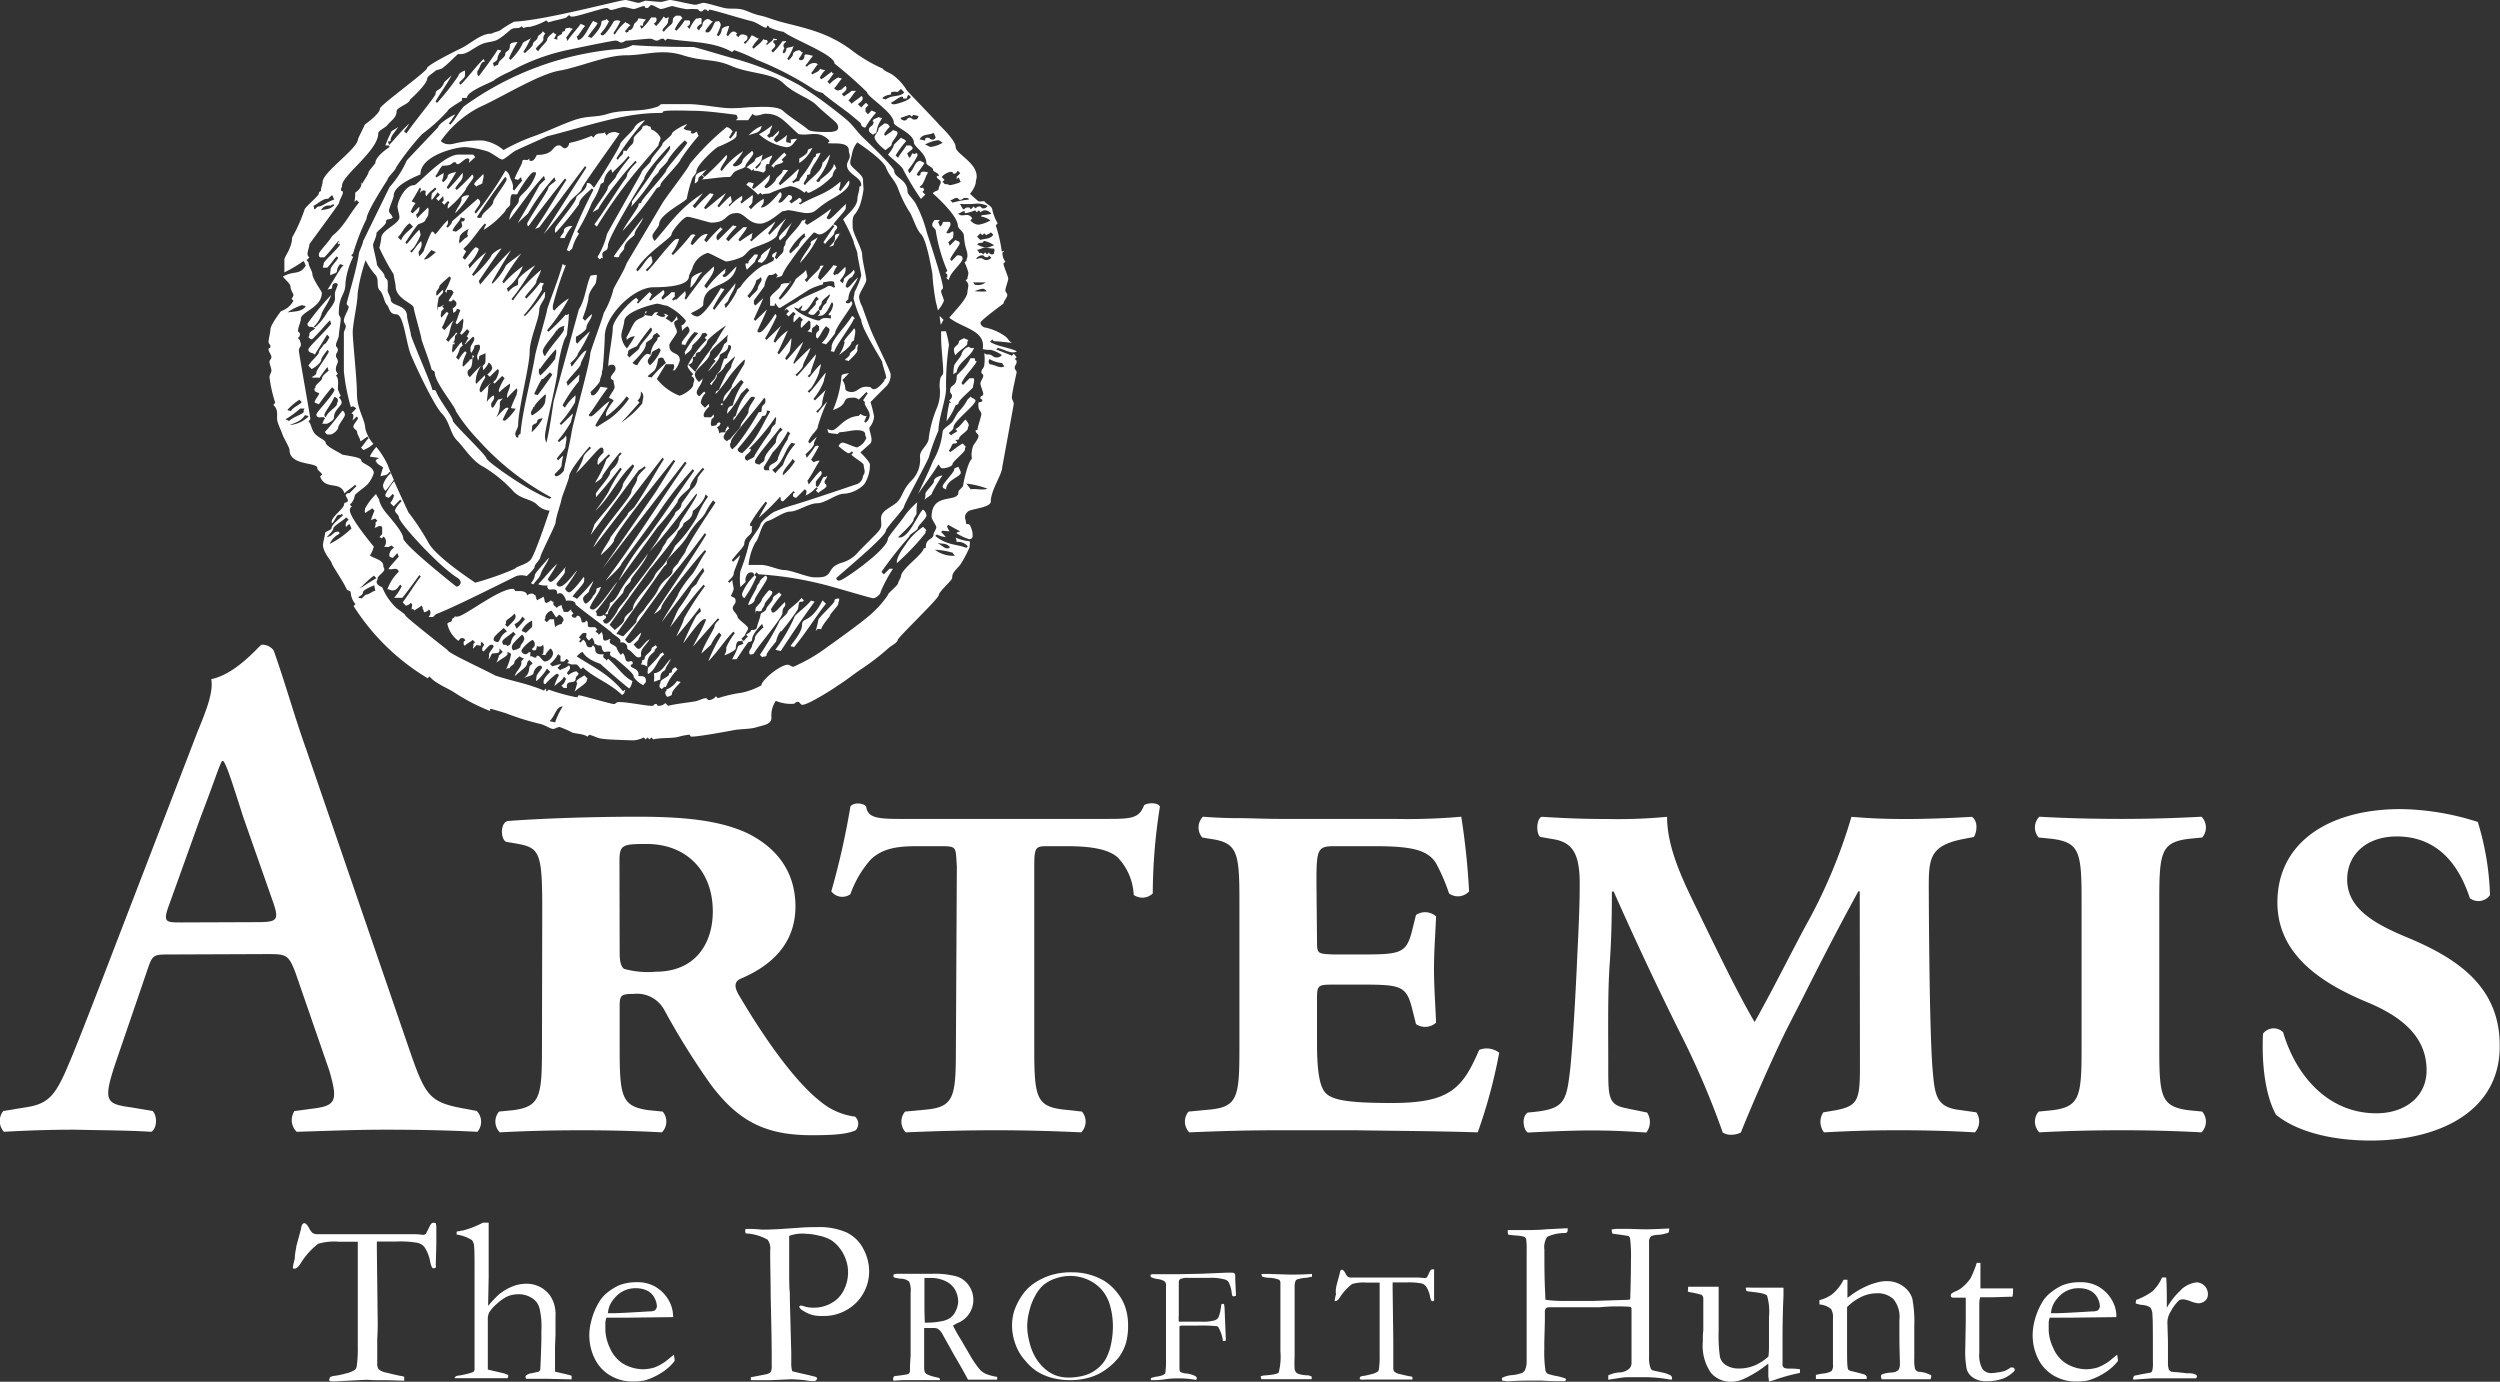
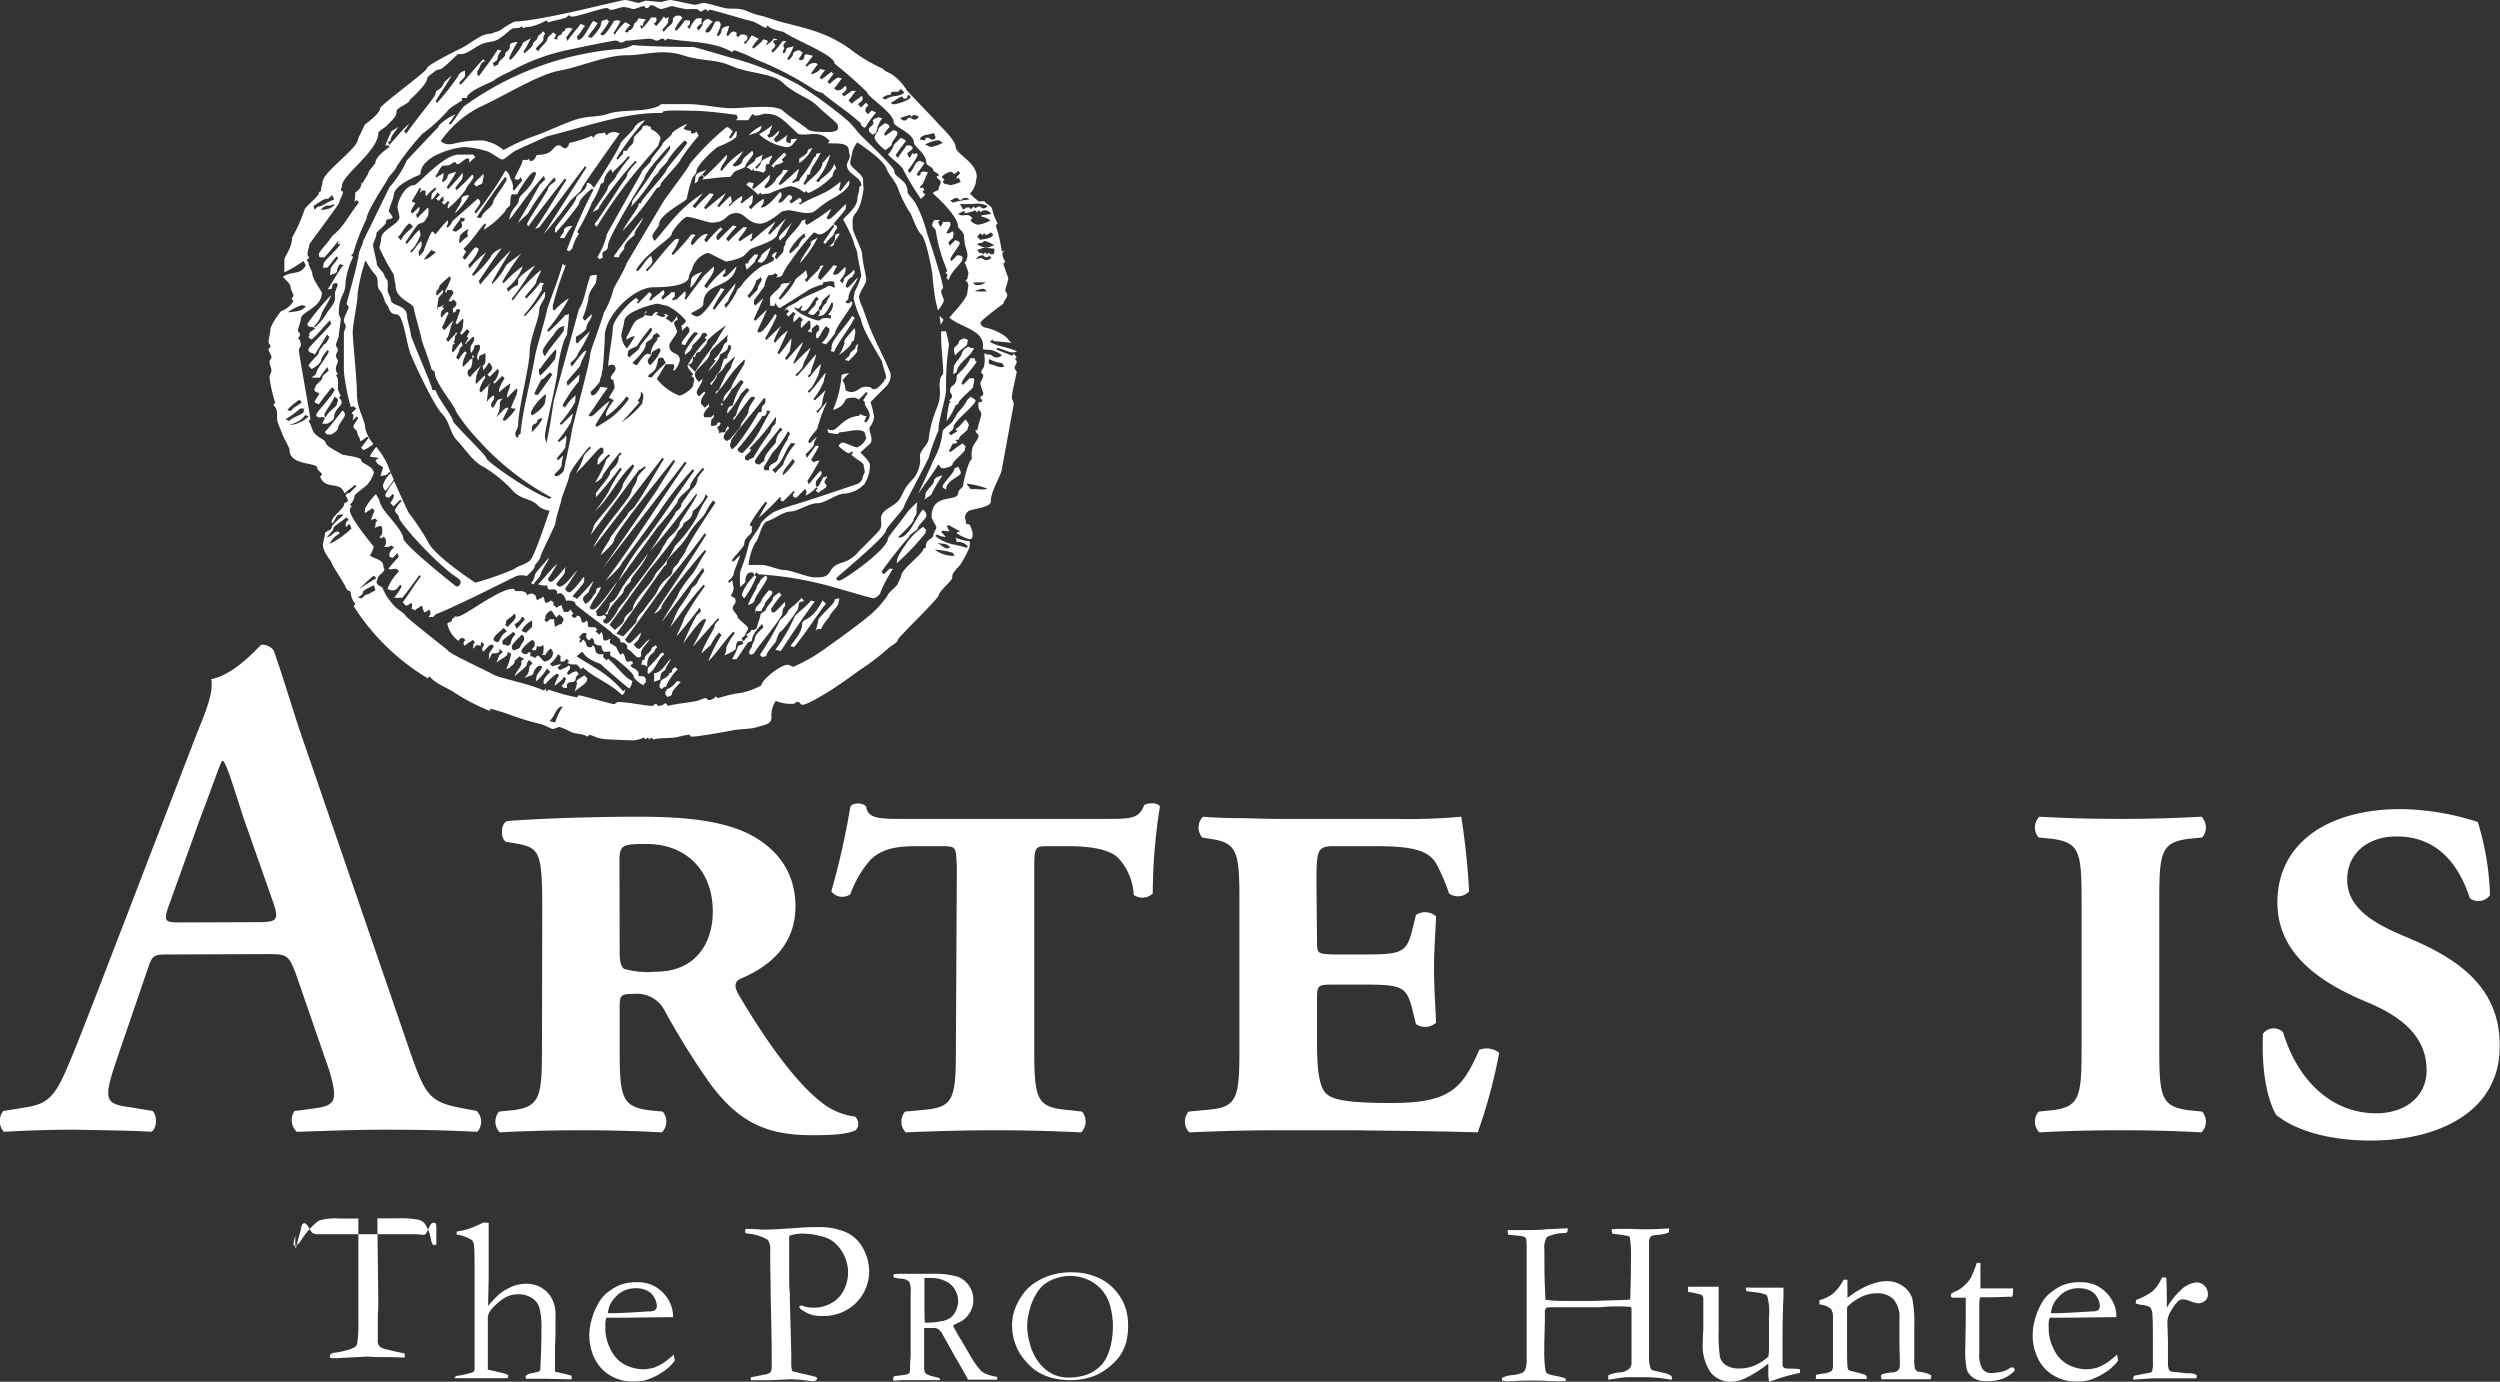
<svg xmlns="http://www.w3.org/2000/svg" id="Layer_1" data-name="Layer 1" viewBox="0 0 262.24 144.94">
  <rect x="0" y="0" width="262.24" height="144.94" fill="#333333" stroke="none" />
  <defs>
    <style>.cls-1{fill:#fff;}</style>
  </defs>
  <title>artemis-logo</title>
  <path class="cls-1" d="M307.81,328.9c-1.95,0-1.88,0-2.56,2l-3.08,9c-1.51,4.44-1.2,4.67,1.58,5.05l2.18.37c.53.53.45,1.88-.15,2.18-2.41-.15-4.89-.15-8-.22-2.48,0-4.81.07-7.45.22a1.69,1.69,0,0,1-.07-2.18l2.26-.37c2.18-.31,3-1,4.14-3.47.9-2,2.1-5.11,3.68-9.18l10.31-26.79c1-2.41,1.66-4.21,1.43-5.49,2.64-.53,5.12-3.61,5.27-3.61a1.5,1.5,0,0,1,1.28.6c1.2,3.39,2.18,6.92,3.39,10.31l10.83,31.53c1.73,5,2.11,5.57,5.95,6.25l1.13.22a1.62,1.62,0,0,1,.07,2.18c-3.08-.15-5.87-.22-9.78-.22-3.24,0-6.55.15-9.18.22a1.72,1.72,0,0,1-.23-2.18l1.66-.22c2.71-.3,2.93-.76,2-4l-3.54-10.24c-.75-2-1-2-3.09-2Zm9-3.39c2.11,0,2.41-.15,1.81-1.95l-3.16-9c-1.28-4-1.73-5.42-2.11-5.95h-.15c-.3.53-.9,2.41-2.26,5.95l-3.16,8.8c-.82,2.18-.6,2.18,1.21,2.18Z" transform="translate(-289.92 -228.78)" />
  <path class="cls-1" d="M346.8,324.08c0-6.09-.31-6.39-2.86-6.84l-.91-.15c-.6-.23-.67-2,.15-2.19,2.86-.22,8.13-.45,13.62-.45,4.9,0,8.51.38,11.37,1.66,3.16,1.5,5.19,4.06,5.19,7.75,0,4.21-2.93,6.4-5.79,7.6-.61.3-.68.83-.08,1.81,3.16,5.34,6.17,9.25,8.5,11.06a7.06,7.06,0,0,0,3.62,1.58,1,1,0,0,1,.07,1.43c-.83.37-2,.52-4.59.52-4.74,0-7.68-1.35-10.68-5.41a78.26,78.26,0,0,1-4.82-7.75,3.25,3.25,0,0,0-3.24-1.66c-1.28,0-1.43.15-1.43,1.28v4.51c0,5,.23,6,3,6.4l1.51.15a1.61,1.61,0,0,1-.08,2.18c-2.71-.15-5.57-.22-8.43-.22s-5.87.07-8.57.22a1.61,1.61,0,0,1-.08-2.18l1.5-.15c2.79-.37,3-1.43,3-6.4Zm8.12,4.67c0,.91.15,1.43.46,1.66a9.28,9.28,0,0,0,3.31.3c4.21,0,6-3,6-6.32,0-4.29-2.79-7.08-6.93-7.08-2.56,0-2.86.08-2.86,1.81Z" transform="translate(-289.92 -228.78)" />
  <path class="cls-1" d="M390.29,319.64c-.15-2,.08-2.1-1.73-2.1h-2.33c-2,0-3.69.15-5,1.43a11.11,11.11,0,0,0-2.11,3.61,1.45,1.45,0,0,1-2-.3,79.9,79.9,0,0,0,2-8.88c.23-.45,1.36-.45,1.66,0,.15,1.13,1.13,1.28,3.46,1.28H406.1c2.55,0,3.31-.08,3.83-1.43.38-.3,1.51-.3,1.66.15a58.55,58.55,0,0,0-.75,9.1,1.57,1.57,0,0,1-2,.15,6.07,6.07,0,0,0-1.66-3.91c-.9-.83-2.63-1.2-5.34-1.2h-2c-1.28,0-1.43.07-1.43,2.1v19.19c0,5,.23,6,3,6.33l2,.22a1.62,1.62,0,0,1-.07,2.18c-3.24-.15-6.1-.22-9-.22s-5.87.07-9.41.22a1.62,1.62,0,0,1-.07-2.18l2.33-.22c2.79-.3,3-1.36,3-6.33Z" transform="translate(-289.92 -228.78)" />
  <path class="cls-1" d="M428.07,327.55c0,1.28.07,1.28,1.73,1.35h2.78c4.14,0,4.82-.07,5.42-2.33l.45-1.81a1.71,1.71,0,0,1,2.11.15c-.07,1.73-.22,3.62-.22,5.5s.15,3.91.22,5.64a1.7,1.7,0,0,1-2.11.15l-.45-1.8c-.6-2.26-1.28-2.34-5.42-2.34H429.8c-1.66,0-1.73.08-1.73,1.51v4.66c0,2.26.15,4.29.83,5.12s2.4,1.13,7.07,1.13c6.1,0,7.38-1.58,9.11-5.57a2.13,2.13,0,0,1,2.1.3,54.31,54.31,0,0,1-2.25,8.35c-4.74-.15-8.73-.15-12.8-.22h-8.05c-3,0-5.87.07-9.41.22a1.62,1.62,0,0,1-.07-2.18l2.33-.22c2.79-.3,3-1.36,3-6.33V323.18c0-5-.22-6-3-6.4l-.9-.15a1.62,1.62,0,0,1,.07-2.18c1.06.08,2.34.15,3.69.15s2.79.08,4.29.08H436.2a63.79,63.79,0,0,0,7-.23,75.62,75.62,0,0,1,.82,7.83,1.58,1.58,0,0,1-2.1.22,19.9,19.9,0,0,0-1.36-3.16c-.9-1.5-2.86-1.8-6.55-1.8h-4c-1.89,0-2,.22-2,3.83Z" transform="translate(-289.92 -228.78)" />
-   <path class="cls-1" d="M492.64,340.94c.22,2.64.37,3.84,2.48,4.22l2.11.3a1.69,1.69,0,0,1-.15,2.1c-2.56-.15-5.12-.22-8-.22s-5,.07-7.83.22a1.8,1.8,0,0,1-.07-2.1l1.35-.23c2.26-.45,2.49-1.05,2.49-4.51L485,322.28h-.15c-1.73,3.16-3.23,6-6,11.51l-1.43,2.79c-1.65,3.31-4,8.73-4.89,11a2.34,2.34,0,0,1-1,.23,1.6,1.6,0,0,1-.9-.23,86.37,86.37,0,0,0-4.14-9.78c-2.56-5.12-5-10.31-7.3-15.5H459c0,3.16-.08,5.49-.23,7.6-.22,3-.15,7.45-.15,10.38,0,3.54-.07,4.37,1.88,4.75l2.19.45a1.81,1.81,0,0,1-.08,2.1c-2.18-.15-3.84-.22-5.79-.22-1.58,0-3.69.07-6.63.22-.52-.3-.67-1.73,0-2.1,3.54-.3,4-.83,4.37-4,.15-1,.45-4.82.75-11.06.15-3.39.38-7.3.3-9.79-.15-2.33-.75-3.53-2.86-3.84l-1.28-.22c-.45-.45-.37-1.88.15-2.11,2.56.15,4.22.23,6.93.23a53.93,53.93,0,0,0,6.24-.23c0,3.69,2.11,7.53,3.62,10.69,1.88,3.84,3.76,7.75,5.56,10.84,1.66-2.94,3.39-6.4,5.27-9.94a55.59,55.59,0,0,0,4.89-11.59c2.71.23,4.44.23,6,.23s4.29-.08,6.63-.23c.6.38.6,1.43.22,2.11l-1.12.22c-3.47.68-3.62,2-3.62,5C492.26,327.1,492.34,337.25,492.64,340.94Z" transform="translate(-289.92 -228.78)" />
  <path class="cls-1" d="M516.42,338.83c0,5,.22,6,3,6.4l1.5.15a1.61,1.61,0,0,1-.07,2.18c-2.71-.15-5.57-.22-8.43-.22s-5.87.07-8.58.22a1.6,1.6,0,0,1-.07-2.18l1.5-.15c2.78-.37,3-1.43,3-6.4V323.18c0-5-.23-6-3-6.4l-1.5-.15a1.6,1.6,0,0,1,.07-2.18q4.06.23,8.58.23c2.86,0,5.72-.08,8.43-.23a1.61,1.61,0,0,1,.07,2.18l-1.5.15c-2.79.38-3,1.43-3,6.4Z" transform="translate(-289.92 -228.78)" />
  <path class="cls-1" d="M549.83,315a28.78,28.78,0,0,1,1.28,7.67A1.49,1.49,0,0,1,549,323c-1.43-4.37-4.06-6.48-7.67-6.48-3.16,0-5.2,1.88-5.2,4.52,0,3,2.79,4.59,6,5.95,5.11,2.1,10,5,10,11.43.08,6.85-6.24,10-13.54,10-4.37,0-7.9-1.05-9.93-2.71-1.14-2.1-1.51-5.34-1.36-8.5a1.4,1.4,0,0,1,2.11-.15c1.35,4.59,4.74,8.5,9.78,8.5,3,0,5.27-1.73,5.27-4.51,0-3.54-2.63-5.65-6.25-7.15-4.81-2-9.4-5-9.4-10.46,0-6.25,5.34-9.79,12.94-9.79A27.46,27.46,0,0,1,549.83,315Z" transform="translate(-289.92 -228.78)" />
  <path class="cls-1" d="M369.68,249l.2.2c.14-.12.53-.08.77-.14a13.2,13.2,0,0,1,2.14-.76,2.8,2.8,0,0,1,1.5.7l.2-.2c.07.08.05.2.3.2a7.57,7.57,0,0,0,2.46-1.76,1.31,1.31,0,0,1,.4-.8c-.11-.14-.11-.34-.27-.45,0,.67-1.43,1.61-1.43,1.65,0,.25-.19.17-.25.25l-.16-.15A6.92,6.92,0,0,0,377,245c-.36.31-.55.7-.81.85,0,.93-1.41,1.72-1.83,2.36l-.15-.17c.1-.27.4-.59.37-.88,0-.09.33,0,.33-.21,0-.55.73-1.23,1.09-2.15-.17.11-.49,0-.49.25s-.19.18-.23.29-.16.29-.2.39a11.53,11.53,0,0,1-1.27,1.82c0,.4-.31.1-.65.45l-.15-.15c.18-.16.5-.35.5-.6,0-.09.27-.6.16-.75a23.08,23.08,0,0,1-1.91,1.71l-.16-.16a10.52,10.52,0,0,1,1-1.42c-.24,0-.59-.13-.59.12s-.71.65-.71.9a2.63,2.63,0,0,1-.95.86c-.25,0-.16-.09-.25-.16.28-.43.59-.53.57-1.25a16.85,16.85,0,0,1-1.71,1.51l-.16-.16c.08-.06.08-.26.2-.4-.12-.13-.57-.15-.57-.15l-.23.26a7.4,7.4,0,0,1,1.24,1.05Zm.95-3.16c0-.25.3-.51.28-.75-.45.2-1.18.5-1.18.75s-.29.46-.45.65l-.15-.15c.28-.27.7-.65.7-.9s.1-.31.06-.45c-.16.22-.76.3-.76.54s-.59.47-.9.83a1,1,0,0,1,.54.33l.21-.2c.06.08-.1.2.15.2a3.27,3.27,0,0,1,.86.2l.24-.23C370.16,245.57,370.63,246.23,370.63,245.88Zm-.82-3.85a3.69,3.69,0,0,0-1.37,1C368.93,242.71,369.69,242.83,369.81,242Zm-10.61,6.15c0-.25,2.1-2.35,2.1-2.61a22.23,22.23,0,0,1,1.91-2.51c-.11-.13-.11-.33-.25-.44-.14.11-.15.2-.4.2s-.16-.14-.13-.25c-.19-.1-.56,0-.82-.3l.18-.17a2,2,0,0,0,.21-.26c-.36.08-1.6.78-1.6,1s-1,.89-1,1.1-1.2,1.45-1.2,1.71-1,1-1,1.3c0,0-3.61,6.38-3.61,6.42a7.9,7.9,0,0,1-1,2.41l.25.25c.13-.12.16-.22.33-.11-.3-1.09.52-.46.52-1.35s3.81-7,3.81-7c0-.62,2.45-3.27,2.66-3.46.07.09.05,0,.05.25s-1.41,1.81-1.41,1.81c0,.21-2.6,3.77-2.6,3.81a.85.85,0,0,1-.12.57,19.62,19.62,0,0,0,2.33-3c0-.09.6-.61.6-.7,0-.25,1-1,1-1.31a11.85,11.85,0,0,1,1.75-2l.26.26c-.7,1.07-2.21,2.65-2.21,2.9s-2.61,3.06-2.61,3.31-.3,0-.3.3-1.2,1.78-1.68,2.75a35.25,35.25,0,0,0,3.54-4.43C358.88,248.41,359.2,248.43,359.2,248.18Zm15.92-3.85c-.16.11-.48.09-.48.34s-.47.56-.88.78v.47A3.71,3.71,0,0,0,375.12,244.33Zm-20.23,11.28c0-.09.5-.62.5-.7,0-.79,1.1-1.31,1.1-1.51,0-.48.7-1.09.88-1.75-1,1.32-2.07,2.62-3.08,4.08C354.53,255.76,354.89,255.86,354.89,255.61Zm17.3-10.79a19.59,19.59,0,0,0-1.41,1.46c.14-.06.17,0,.32.15.06-.47.68-.3,1-.65l-.19-.2.5-.5Zm19.89,20.48a.52.52,0,0,1-.54-.11,1.13,1.13,0,0,0-.75.75c0,.25-.8,1.05-.8,1.3a8.12,8.12,0,0,0-.07.85c.16-.11.22-.2.35-.21C390.34,266.83,391.79,266.18,392.08,265.3Zm-.69-.47c0-.25,0-.16.1-.3-.11-.13-.31-.13-.45-.25-.13.12-.55.2-.55.45s-.5.46-.5.7a1.18,1.18,0,0,0,.15.66C390.48,265.56,391.39,265.09,391.39,264.83ZM388.08,253a17.74,17.74,0,0,0,1.21,4.2l-.2.21c.11.14.2,0,.2.3s-.05.15-.16.2a2.39,2.39,0,0,1,.32.25c.1-.82,1.44-1.79,1.44-2.25,0-.25-.15-.35-.57-.35l-.58.6-.15-.16c.2-.58,1-1.45,1-1.7s-.32-.23-.45-.35l-.6.6c-.07-.08-.07-.28-.15-.35l.5-.48c0-.22.1-.44,0-.66-.22,0-.27.19-.52.19s-.16-.07-.16-.07c.1-.27.41-.63.41-.88s-.13-.25-.13-.25h-.66a.84.84,0,0,1-.27.49c-.16-.19-.16-.39-.25-.45l.2-.23h-.57c-.12.2-.23.28-.23.53S388.08,252.75,388.08,253Zm-21.6-5.65c.22-.13.32-.44.52-.56.4-.27,1.12-.36,1.12-.61s.81-1.05.81-1.3-.14-.26-.14-.26c-.35.32-1,.8-1,1.06s-.51.55-.76.55-.16-.09-.25-.15a7.19,7.19,0,0,0,1.09-1.44,7.85,7.85,0,0,0-2.24,2.09l-.15-.16c.2-.63.88-1.17.65-1.54a31.19,31.19,0,0,1-2.3,2.3l-.26-.25.49-.54c-.35.27-1.19.29-1.19.84a4.78,4.78,0,0,0-.07.65c.16-.11.37-.2.37-.45s.19-.26.35-.45l.25.25-.19.22C364.57,247.53,365.56,247.33,366.48,247.35Zm4.42-5.43a7.47,7.47,0,0,1-1.37.94,5.73,5.73,0,0,0,2.86,1.36c.66,0,.77-.49,1.15-.87a1.73,1.73,0,0,0-.7.09c.1.25,0,.3,0,.38a.58.58,0,0,0-.38-.09c-.08-.18-.07,0-.07-.26a2.33,2.33,0,0,1,.11-.54,4.91,4.91,0,0,1-1.15.79l-.27-.26c.29-.61.49-.36.58-1l-.73.7c-.06-.08-.23,0-.3.1l-.25-.25.3-.28C370.63,242.47,370.93,242.17,370.9,241.92Zm8.16,24c0,.25-.29.36-.5.6.11.13.21,0,.35.15.43-.42.95-.9.95-1.15a1.15,1.15,0,0,1,.11-.64s-.31.08-.31.33S379.06,265.69,379.06,265.94Zm13,4.61c-.14.06-.17,0-.31-.15l-.34.32a5.23,5.23,0,0,1-.93,1.26c-.27.34-.5.9-.76,1.17s-.92.66-.92.91a7.67,7.67,0,0,1-1,3.08c-.4,1-1,2.21-1.58,3.48.76-1.12,1.46-2,2.13-3.1.29.3.18.4.49.4s1-.2,1-.45,1.3-1.25,1.3-1.5,0-.17.1-.3l-.34-.35c-.54.3-.84.6-1.3.9l-.16-.15c.28-.27.3-.75.55-.75s.24,0,.35-.15l-.2-.21c.09-.06.4.05.4-.2s.9-.75.9-1,.1-.15.1-.4a1.39,1.39,0,0,0-.35-.55c-.33.31-.62.81-1.05,1l.2.21c-.19.17-.49.27-.65.45l-.25-.25c.18-.16.5-.35.5-.6,0-.64,2.31-2.31,2.31-2.81C392.2,270.6,392,270.69,392.05,270.55Zm-38.17,21.67a2.06,2.06,0,0,1-.52,1c.12,0,.32.08.32-.09,0-.58,1.61-2.08,1.61-2.21a1.42,1.42,0,0,1,.51-.84c.08-.14.29-.21.29-.46s1.51-1.84,1.77-2.76c-.26.43-.71,1-1.19,1.62a14.26,14.26,0,0,0-1.72,2.32C354.16,292.34,353.88,291.75,353.88,292.22ZM390,278.07c0,.25-1.2,1.46-1.2,1.71s.21.23.36.35c0-1,1.54-1.33,1.54-1.76,0-.25-.2-.4-.23-.64C390.3,277.84,390,277.82,390,278.07Zm-1.39-15.24a5.25,5.25,0,0,0,.28-.51l-.35-.35s0,0-.06,0C388.52,262.3,388.56,262.57,388.6,262.83Zm-.72,16.45c0,.25-.9,1.05-.9,1.3a1.24,1.24,0,0,1-.11.64c.29-.31.81-.49.81-.74a14.44,14.44,0,0,1,1.1-1.83C388.31,278.73,387.88,278.94,387.88,279.28Zm8.38-13.39-.21.2c-.55-.24-1.26-.49-1.65-.66l.17-.15c.64.12,1.49.71,2,.35-.82-.42-2.05-.49-2.81-1l.25-.25c.07.09.05.2.3.2s1.19.1,1.76.17c-.34-.16-.42-.49-.73-.7a5.59,5.59,0,0,0-2.22-.94c-.18-.12-.36-.23-.36-.48s2.41-2,2.41-2c0-.25.4-.65.4-.9s-.2-.25-.2-.5.3-1,.3-1.21-.41-1.11-.51-1.59l.21-.2a1.53,1.53,0,0,1-.31-.81c0-.26.09-.17.2-.33-.15,0-.29.18-.29-.08a15.24,15.24,0,0,0-.61-2.59l.2-.21a5,5,0,0,1-.58-1.53c-.12-.34-.63-.5-.82-.8-.14,0-.43.07-.63,0a10.56,10.56,0,0,1-.87-.78,2.71,2.71,0,0,0,.6-1.11c0-.25.1-.45.1-.7,0-1.48-2.21-2.38-2.21-3.11s-1.8-2.35-1.8-2.4-3.31-3.48-3.31-3.51a5.6,5.6,0,0,0-1.43-1.59c-.44-.32-.94-.42-1.1-.7a16,16,0,0,1-3.18-1.87c-2.5-1.9-4.85-2.35-7.37-3-.77-.19-1.57-.54-2.31-.7-.9-.19-1.38-.54-2-.66s-1.21,0-1.8-.14-1.87-.53-2.12-.53-.65.2-.9.2-2.36-.5-2.61-.5-.75.2-1,.2-1.2-.1-1.61-.13c0,0-.62.23-.7.23-.25,0-1.15-.3-1.4-.3-.57,0-8.43,2.13-11.65,2.27a9.75,9.75,0,0,0-1.42.87c-.25.18-.54.17-1,.4-1-.07-2.24,1.08-3.11,1.5s-3.64,1.81-3.64,2.13-4.92,3.87-4.92,4.21c0,.58-1.6,1.67-1.6,1.71s-.71,1.45-.71,1.5c0,1-3.71,3.46-3.71,4.51,0,.25-.2.61-.17.9,0,.1-.23.06-.23.31s-1.5,1.45-1.5,1.7a17.15,17.15,0,0,1-1.3,2.91c0,1.08-.81,2-.81,2.31s0,.9,0,1.34a13.56,13.56,0,0,0,2-1.19c.16.18.16.38.25.46-.65,1.09-1.27.5-2.41,1.18l.32.35c.3.3.49.52.49.76s.3.71.3.81-.09.26-.2.4l.2.21a2.27,2.27,0,0,1-1.31,1.09s-1.1,1.43-1.1,1.91c0,.25-.2,1.05-.2,1.3s.2.26.2.5-.2.06-.2.3.3.56.3.81-.2.25-.2.5.2.65.2.9-.2.45-.2.7a14.23,14.23,0,0,0,.6,2.69l-.2.22c.65.64.26,1.15.46,1.82.12.39.38.93.51,1.31s.73,1.34.73,1.59c0,1.7,2.91,1.26,2.91,1.9,0,.25.4.42.51.69l-.21.2c.53,1.5,2.12.4,2.55,1.77.45-.42.85-.62,1.11-.9l.15.14-.75.76c-.06-.08-.23,0-.35.13s.2.37.2.62-.4.15-.4.4c0,.5-1.57,1.44-1.26,2,.34-.32.46-.9.71-.9s.23,0,.29-.1l.16.15c-.39.36-1.2,1-1.2,1.3s-.7.35-.7.6-.21.95-.21,1.21c0,.8.91,1.71.91,1.9s1.17,1.85,1.57,2.73c.08.21.43.13.43.38a2.07,2.07,0,0,0,.5,1.2l-.2.2a23.45,23.45,0,0,0,7.78,7.58l.19-.2c.56.74,1.92,1.23,2.65,1.72a20.14,20.14,0,0,0,3.62,1.88c.26,0-.09-.19.16-.19.08,0,1.1.31,1.59.46a27.33,27.33,0,0,0,3.51,1.1c.54.1,1.16.54,1.41.54s.45-.2.71-.2a10.42,10.42,0,0,1,1.28.56c.31.16,1.21.13,1.62.45l.22-.2c1.33.41.37.47,4.6.59a2.66,2.66,0,0,0,1.09-.3l.21.2.2-.2.2.2.2-.2.19.2c.89-.21,1.93-.08,2.64-.27a7.19,7.19,0,0,1,1.09-.22c.25,0,.05.2.3.2.8,0,3.88-.58,4.22-.64.89-.2,1.85-.11,2.61-.35s1.54-.28,1.54-1a2.71,2.71,0,0,1,.46-1.76,4.18,4.18,0,0,0,1.8.31c.25,0,.25-.21.5-.21s.25.31.5.31c.62,0,3.47-1.82,3.67-2,.87-.53,1.76-1.27,2.68-1.87a25.3,25.3,0,0,0,2.71-2.11c.25-.22.92-.55.92-.81s4.31-4.35,4.31-4.71,1.41-1.55,1.41-1.8c0-.47.15-.62.82-1.35a11.87,11.87,0,0,0,1-1.87c0-.24.09-.42,0-.64a4.19,4.19,0,0,1-1.47-.39,1.1,1.1,0,0,1,.11.47,1.33,1.33,0,0,1,1.18.46l-.16.16c-.92-.4-2-.23-3.25-1.25l.17-.16a2.15,2.15,0,0,0,.93.27,5.59,5.59,0,0,0-.49-.52l.16-.15a5.17,5.17,0,0,0,.73.07c-.21-.26-.21-.46-.29-.52l.16-.15c.37.2.87.5,1.24.66-.08.06-.29.06-.4.2a5.26,5.26,0,0,0,1.35.64c.26,0,.24-.11.35-.22v-.41a2.77,2.77,0,0,0-.28-.84c-.12-.21-.42,0-.42-.28s-.1-.35-.1-.6a.88.88,0,0,1,.38-.6c.39-.24,2.33-.38,2.33-1,0-1.2,1.2-2.86,1.2-3.61,0,0,1.21-6.58,1.21-6.62,0-.25-.2-.45-.2-.7,0-.42.5-2.57.5-2.61,0-.25-.2-.25-.2-.5s.2-.35.2-.6-.12-.24-.2-.3l.2-.2Zm-4.11-6.57a3.75,3.75,0,0,1,.8-.25.49.49,0,0,1,.45.27A6.46,6.46,0,0,1,392.15,259.32Zm-.15-.92h1.3a1.23,1.23,0,0,1-.95.27C392.1,258.67,392.11,258.55,392,258.4Zm1.35-2.34c-.25,0-.35-.2-.6-.2s-.2.1-.45.07a.8.8,0,0,1,.65-.37c.25,0,.15.2.4.2s.25,0,.28-.2l.27.25A.72.72,0,0,1,393.35,256.06Zm.84-.73s0,.13-.24.13-.24-.12-.3-.2l-.2.2-.2-.21-.21.21c-.13-.12-.17-.21-.42-.11,0-.15-.11-.21-.22-.37.25,0,.6-.23.85-.23a7.66,7.66,0,0,0,.93.11C394.3,255.08,394.2,255.1,394.19,255.33Zm-.74-.58a2.08,2.08,0,0,1-1.05-.34.65.65,0,0,1,.53-.15l.21-.21a2.77,2.77,0,0,1,1.06.47C394,254.55,393.7,254.75,393.45,254.75Zm.65-1.35c-.3.49-.94.4-1.36.55l-.34-.35.35-.35.2.2.2-.2.2.2c.06-.08.26-.08.5-.3Zm-.2-2.19a8.32,8.32,0,0,1-.85.13c-.25,0-.17.09-.25.14a2.44,2.44,0,0,1,1,.42,3.53,3.53,0,0,1-1.25.45,1.17,1.17,0,0,1-.85-.46l.2-.2c-.5-.76-1,0-1.51-.51.25,0,.4-.24.65-.24s-.1.2.15.2a4.21,4.21,0,0,0,1-.3l.19.2.2-.2.2.2a.67.67,0,0,1,.5-.2A.84.84,0,0,1,393.9,251.21Zm-1.55-1.07a2.43,2.43,0,0,1,1.15.24.5.5,0,0,1-.45.26c-.25,0-.15-.2-.4-.2s-.27.09-.41.2l-.2-.2-.3.3c-.13-.11,0-.2-.3-.2s-.3.2-.52.19l-.31-.56A11.32,11.32,0,0,0,392.35,250.14Zm-.76-.43a9,9,0,0,0-1.76.33l-.24-.27c.25,0,.4-.23.65-.23s.15.2.4.2.25-.2.5-.2S391.48,249.55,391.59,249.71ZM390,247c.25,0,.26-.18.4-.3l.25.25-.4.4c.09.07,0,.17,0,.25l.2-.2c.14.12.14.32.25.46a4.35,4.35,0,0,1-1.15.35.91.91,0,0,0-.52-.11l-.24-.25.21-.2-.3-.3a1.6,1.6,0,0,1,.95-.55C390,246.83,389.79,247,390,247Zm-1.16-3.27a3.22,3.22,0,0,1-1.25.46c-.25,0-.4-.2-.65-.24a3.74,3.74,0,0,1,1.36-.46C388.59,243.52,388.64,243.72,388.88,243.76Zm-1-1c.13.11.13.32.24.45-.11.13-.1.25-.35.25s-.25-.2-.5-.2-.25.05-.27.29l-.58-.12C386.7,242.78,387.33,243,387.84,242.72Zm-2.12-1.9.55.12c-.09.34-.19.37-.45.37s-.24-.2-.49-.2-.25.3-.51.3a.49.49,0,0,1-.45-.26,10.1,10.1,0,0,1,1-.33l.19.19Zm-.49-2.11.24.24c-.27.44-1.62.76-1.75.76s-.24,0-.35-.16c.33-.14.9-.64,1.15-.64s0,.2.25.2H385C385.09,239,385.09,238.82,385.23,238.71Zm-1.91,0c.09,0,.05-.07.05-.15,0-.25.55-.15.73-.15l.32-.31.35.36c-.46.55-1.23.2-1.95.75-.14-.12-.24,0-.35-.16A1.41,1.41,0,0,1,383.32,238.71Zm-59,10.93.42-.4c.13.11.13.31.24.46-.88.3-1.23.74-1.73.74l-.32.3c-.14-.11,0-.21-.15-.36C323.32,250.11,323.85,249.57,324.33,249.64Zm.67.65c-.46.43-.67.4-1.4.53a.9.9,0,0,1,1-.47C324.71,250.26,324.88,250.15,325,250.29Zm-3.35,10.48c.12.12.23,0,.34.15-.46.57-1.1.5-1.9.62A5.54,5.54,0,0,1,321.65,260.77Zm-.31,9.93.25.26c-.36.37-.91.51-1.15.94-.14-.11-.24,0-.36-.14A6.54,6.54,0,0,1,321.34,270.7Zm-1.46,2.05a9.23,9.23,0,0,0,1.54-1.13h.47c-.12.17-.1.08-.1.33s-1.12.54-1.56,1C320.1,272.79,320,272.89,319.88,272.75Zm.41.62c.57-.26,1.22-.38,1.64-1.07.14.12.24,0,.36.16A3.21,3.21,0,0,1,320.29,273.37Zm4.22,12.46a2.1,2.1,0,0,1,1-1.05s.1-.24-.15-.24c-.51,0-.49.46-1.15.58.27-.32.69-.7.69-.93s.92-.74,1.36-1.15l.25.26a.62.62,0,0,0-.29.74l.34-.3c.14.11.14.31.25.45A9.17,9.17,0,0,1,324.51,285.83Zm3.76,5.33-.42.4c-.13-.11-.23,0-.35-.15.23-.14.5-.25.5-.5s.74-.55,1.18-.75l.12.58C329,290.76,328.66,291.16,328.27,291.16Zm-.66-.62c.61-.57,1-1,1.55-1.39l.25.27C329,289.65,328.39,290.05,327.61,290.54Zm20.53,14-.57-.13c.63-.55.65-1.51,1.39-1.54A7.62,7.62,0,0,0,348.14,304.59Zm41.45-18.4c-.12.14-.1.15-.35.15s-.62-.4-1-.56C389.08,285.86,389.17,285.76,389.59,286.19Zm.29.58c0,.13.1.19.21.35a3.2,3.2,0,0,1-2.1-.64A8.08,8.08,0,0,1,389.88,286.77Zm1.85-6.66-.43-.56a8.94,8.94,0,0,1,2.2.53C393,280.25,392.32,280,391.73,280.11Zm1.44-14.23a4.15,4.15,0,0,1,0,1.26c0,.25-.3.45-.3.7s.2.15.2.4-.3.56-.3.81.3.85.3,1.1-.3.15-.3.4.2.05.2.3c0,.09-.16.15-.25.15-.25,0-.15.3-.15.55s.3.46.3.7-.4,1.36-.4,1.61-.2-.1-.2.15.3.3.3.55-.36.71-.55,1a2.73,2.73,0,0,0-.14,1.4c-.43.27-.92,2.61-.92,2.79s-.5.46-.5.7c0,1.18-2.81-.06-2.81,2.6,0,.26.5.86.5,1.11,0,.09-.3.62-.3.7,0,.58-.8.43-.8,1.3,0,.26-.2.12-.24.22-.11.61-2.37,2.16-2.37,2.9,0,.08-.3.61-.3.7,0,.25-1.1,1.05-1.1,1.3a11,11,0,0,1-2.23,2.37c-1.13.92-2.95,2.22-4.11,3.05a17.83,17.83,0,0,1-3.54,2.06c-.25,0-.35-.21-.6-.21-.79,0-2.76,1.62-2.76,2.16a7.81,7.81,0,0,1-2.05.77,14.25,14.25,0,0,0-2.52.58l-.2-.2a1.07,1.07,0,0,1-.7.4c-.25,0-.15-.2-.4-.2s-.69.26-1.09.33c-.78.14-2,.25-2.83.47l-.29-.29a1,1,0,0,1-.7.29c-.26,0-.05-.19-.3-.19s-.15.19-.4.19c-.72,0-2.49-.4-3.51-.4-.26,0-.26.21-.51.21s-3.36-.91-3.61-.91-.05.2-.3.2a21.27,21.27,0,0,1-2.91-.8l-.2.2c-.13-.11,0-.21-.1-.3l-.19.2c-1.73-.75-3.39-1-5.12-1.58-1.06-.6-5-2.37-5-2.68,0,0-4.41-3.46-4.41-3.61s-.75-.61-1-.84a6.32,6.32,0,0,1-1.44-2.14c-.25-.08-.58-.28-.58-.53s.1-.16.1-.4.7-.66.7-.91-.1-.15-.1-.4c0-.66-1.11-.79-1.4-1.09a3.26,3.26,0,0,0,.4-.92s-2.51-3-2.51-3.8a.44.44,0,0,1,.2-.4l-.2-.21a1.47,1.47,0,0,0,.5-.9c0-.25,1.14-.92,1.44-1.33a3.24,3.24,0,0,0,.57-1.08c0-.72-1.31-1-1.31-1.3s-.63-.39-2-.63c-.23-.2-1.74-.86-1.74-1.27,0-.26-.85-.53-1.19-1s-.3-.9-.61-1.23l.2-.22c0-.2-1.21-6.9-1.21-7.21s.21-.34.21-.6-.1-.3-.1-.48l-.2-.22c.11-.13.2-.15.2-.4s-.2-.15-.2-.4.3-.95.3-1.2c0-.78,2.2-1.16,2.2-2.76,0-.12-1-1.46-1-2,0-.25-.4-.8-.4-1.18l-.2-.23.3-.29a.43.43,0,0,1-.2-.4c0-.25.2-.76.2-1,0,0,3.11-4.22,3.11-4.31,0-.25.4-.85.4-1.1s-.2-.05-.2-.3.1-.15.1-.4c0-1.1,3.81-3.67,3.81-5.52,0-.25.7-.56.92-.81.49-.58,1-.83,1-1.5,0-.4,1.4-.79,1.4-1.2,0,0,1.81-1.62,1.81-2.21,0-.25.64-.6.81-.78s.55-.14.81-.34c.62-.47,1-.92,1.63-1.47a1,1,0,0,0,.4,0c.52,0,1.31-.68,2-1s1.25-.21,1.8-.54.89-.67,1.3-1,.87,0,1.13-.37l.22.2c.44-.2.5-.06.87-.18a6.35,6.35,0,0,0,1.53-.63l.21.21c.57-.2,1.27-.3,1.86-.5l.35-.3c0,.14.08.19.33.19.5,0,3.13-.9,3.56-.9.25,0,.25.2.5.2s1-.3,1.31-.3.8.2,1.05.2.8-.3,1.05-.3,0,.2.3.2.26-.3.51-.3.75.4,1,.4.95-.3,1.2-.3a14.72,14.72,0,0,0,1.51.33,6.21,6.21,0,0,1,1.11,0c.11,0,.14.23.39.23s.15-.2.4-.2.24.11.3.2l.19-.2c1.59.39,2.85.83,4.44,1.23.54.14,1.19.67,1.44.67s0-.2.25-.2l.14.18a6,6,0,0,0,1.48.46c1.2.88,5.35,2.4,5.35,3.33a43.81,43.81,0,0,1,3.41,3c0,.47,2.81,2.13,2.81,3.21,0,.4,2.11,1.1,2.11,2.1,0,.4,1.3,1.11,1.3,2.11,0,.25.7.45.7.7s.6.35.6.6-.2-.1-.2.15.41.3.41.55-.21.46-.21.71-.6.25-.6.5c0,0,2.61,2.27,2.61,3.41,0,.25.6.58.63,1,.09,1.4.37,1.49.37,2.11,0,.25-.1.3-.1.52l-.2.19a5.18,5.18,0,0,1,.4,1.09c0,.25-.1.4-.1.62l-.2.19a.67.67,0,0,1,.3.49c0,.09-.1.62-.1.71,0,.71-1.41,2.06-1.9,2.7,1.41,1.13,3.85,1.3,3.5,3.29a3.25,3.25,0,0,0,.86.08,3.65,3.65,0,0,1,1.15.54.69.69,0,0,1-.55.26c-.44,0-.45-.39-1-.31Zm.56,1.11a.38.38,0,0,1,0-.5,3.35,3.35,0,0,0,1.35.42c0,.13.1.19.21.34C394.77,267.49,394.29,267,393.73,267Zm-36.14-5.37a.37.37,0,0,1,0,.11l.21-.21C357.71,261.46,357.59,261.37,357.59,261.62Zm34.59,4.78h-.46c-.43,1-1.43,1.69-1.43,1.84,0,1.3-.7.77-.7,1.61,0,.25.2.25.2.5s-.19.37-.3.5l.2.2c-.09.07-.2-.1-.2.15a12.32,12.32,0,0,0-.27,1.8,7.18,7.18,0,0,0,.93-1.63c0-.1.34-.07.34-.32s1.5-1.51,1.5-1.6c0-.25.2-.62.09-.95h-.45l-.68.7-.16-.17c.24-.71,1.31-1.69,1.6-2.32C392.24,266.69,392.2,266.64,392.18,266.4ZM383.07,245c.41.42,1.6,1.34,1.6,1.59a30.1,30.1,0,0,0,1.85,3.06l.46-.45-.3-.3.2-.2a.5.5,0,0,1-.13-.25c-.25.1-.28,0-.37-.05l.29-.28c.3-.5.39-1,.61-1.24-.34-.14-.8-.14-.8.11s-.19.17-.25.25l-.15-.16c.19-.37.59-.77.8-1.2-.12-.13-.32-.13-.43-.24-.63.12-.52.68-1.12,1.3a.72.72,0,0,1-.16-.33,8,8,0,0,0,1-1.52c0-.26-.14-.25-.14-.25a.32.32,0,0,1-.43,0,1,1,0,0,1-.28.5c-.17-.19-.17-.39-.25-.45l.18-.17c.1-.1.42-.24.41-.45l-.22-.23H385c-.32.52-.62.82-.88,1.3l-.25-.26a10.85,10.85,0,0,1,1.1-1.5c-.21-.24-.41-.24-.55-.35l-.74.73C383.65,244.32,383.07,245,383.07,245Zm-44.73,4.6c0,.58-.54,1-.68,1.55a8.61,8.61,0,0,0,1.48-1.87C339,249.21,338.34,249.34,338.34,249.59Zm1.3-1.5.25.25c.24-.22.65-.21.65-.46s.2-.62.06-.85C340.25,247.45,340,247.56,339.64,248.09Zm9.43,4.91c0,.25-.3.38-.39.74h.47a4.73,4.73,0,0,1,.82-1.26C349.64,252.46,349.07,252.6,349.07,253Zm20.36,3.23c.11.11.21,0,.34.13.72-.4.75-1.25,1.05-1.69-.38.3-1.09.79-1.09,1S369.43,256,369.43,256.23Zm-1.31.28a1.65,1.65,0,0,0,.14.55l.86-.83c0-.22.31-.52.3-.76h-.37c-.21.31-.62.59-.62.84S368.12,256.26,368.12,256.51Zm3.66-2.56.55-.52a13.47,13.47,0,0,1,.67-1.32c-.44.53-1.37,1.35-1.37,1.59S371.78,254,371.78,254Zm-9.37,4.26a6.75,6.75,0,0,0-.07.75c.67-.62.63-1,1.26-1.67C362.89,257.54,362.41,257.76,362.41,258.21Zm-7-10.55c-1,1.45-2.39,3.67-3.14,4.64l.25.25A49.39,49.39,0,0,1,357.3,246c.37-.48,1.7-1.93,1.7-2,0-.26.2-.46.2-.71s-.49-.77-.94-.92c-.1,0,0-.33-.22-.33s-.05-.1-.3-.1-.45.07-.45.25-.9.85-.9,1.1c0,.78-.22.46-.76,1.35-.06-.08-.16,0-.31-.09-.05.67-.24.38-.59,1l-.15-.16a31.28,31.28,0,0,1,3-4,1.87,1.87,0,0,0-1.1.72c0,.25-1.51,1.55-1.51,1.8s-2.25,3.88-2.75,4.57c-.24-.27-.38-.57-.74-.49,0,.85-1.12,1.22-1.12,1.54,0,.47-2.21,3-2.21,3.21s-.08.33.06.45a33.2,33.2,0,0,0,2.45-3c0-.56,1-1.3,1.35-1.65l.16.15a55.24,55.24,0,0,0-2.8,6.34.53.53,0,0,1,.25.12l.33-.31a4.39,4.39,0,0,1,.71-1.54l-.2-.2a21.32,21.32,0,0,0,1.56-3.09,7.9,7.9,0,0,0,.91-1.91c0-.1.34-.07.34-.32a1.88,1.88,0,0,1,.75-1.25c.07.08.07.28.15.35l-.21.26c.6-.73,1.31-1.23,1.87-2l.15.16a14.89,14.89,0,0,0-1.41,1.9c0,.28-.9,1-.9,1.31s-1.1,1.67-1.59,2.54c.27-.2.69-.29.69-.54a27.26,27.26,0,0,1,1.8-2.51,27.7,27.7,0,0,1,2-2.35l.15.15a5.31,5.31,0,0,0-1,1.2A1,1,0,0,1,355.42,247.66Zm26.64-5.29c0,.25-.39.55-.39.8,0,.44,1,1.29,1.16,1.35.32-.31.64-.4.64-.65s.6-.85.6-1.1-.13-.25-.46-.35c-.33.31-.63.41-.79.6l-.16-.16a3,3,0,0,1,.61-.79c-.12-.14-.15-.36-.57-.35C382.38,242,382.06,242.12,382.06,242.37ZM375,291.76c-.54.73-1.75,1.51-1.75,1.76a17.66,17.66,0,0,1-2,3.42l.57.13c1.13-1.72,2.33-3.52,3.54-5.16C375.23,291.78,375.13,291.88,375,291.76Zm1.2,0c-1.25,2.46-2.15,1.73-2.15,2.56s-1.06,1.94-1.2,2.22c.11.12.21,0,.35.14,1.26-1.52,2.47-3.48,3.36-4.57Zm-16.39,9.36c.11.16-.1.07-.1.32a.5.5,0,0,0,.25.45c.13-.11.45-.1.45-.35s.39-.67.9-1.2c-.11-.14-.21,0-.36-.15A2.39,2.39,0,0,1,359.8,301.12Zm-.1-2.09c0-.24.39-.68.58-1.14-.64.58-.88,1.41-1.78,1.52a2.77,2.77,0,0,1,0,.86c.24,0,.44-.18.67-.2C359.14,299.09,359.7,299.22,359.7,299Zm17.75-7.22c0,.26-1.7,1.76-1.7,2a8.49,8.49,0,0,1-.28,1.14c.16-.1.07-.19.33-.19.09,0,.25,0,.25.05,0-.32.9-1.38.9-1.4,0-.25.9-1.06.9-1.31s.1-.2.09-.53C377.8,291.56,377.45,291.56,377.45,291.81ZM361,299l-.25-.24c-.13.11-.35.19-.35.44s-.3.06-.3.31-.9.55-.9.8-.1.15-.1.4.11.24.25.35c.13-.11.26-.32.41-.2A5.31,5.31,0,0,1,361,299Zm-3.51-37.21a.13.13,0,0,0,.06,0l0-.13ZM385,285.77c-.05.17-1.1,1.36-1,2.08a26,26,0,0,0,3-3.16c0-.25,0-.16.1-.3l-.35-.35A6.85,6.85,0,0,0,385,285.77ZM359.6,297.44a1,1,0,0,1-.16-.26c0,.15-.34.1-.34.35a15.43,15.43,0,0,1-1.21,1.3c0,.25-.09.43,0,.65C358.71,299.11,358.92,297.84,359.6,297.44Zm4-29v.05a.41.41,0,0,1,.11-.07Zm2.1,2.64c-.07,0-.16.06-.2.09l.15.15C365.73,271.22,365.72,271.3,365.72,271.06Zm-17.36,20.07s0,0,0,0S348.35,291.22,348.36,291.13Zm38.37-8.9c-.52.51-1.45,2.91-2.41,2.91-.25,0-.15-.06-.15-.06.59-.55,1.6-1.54,1.6-1.79s.31-.45.31-.7a6.06,6.06,0,0,1,.08-1.15,8.5,8.5,0,0,0-1.22,1.28c-.43.68-1.87,2.33-1.87,2.57,0,1.08-4.67,4.37-5.07,4.37s-.26-.19-.35-.25c1.09-1,5.22-4.39,5.22-5,0-.25,1.9-2.25,1.9-2.51s2.61-5,2.61-5.21a21.89,21.89,0,0,1,1-2.76c0-1.23.8-3.36.8-4.36a28.17,28.17,0,0,1,.3-4.62,9.21,9.21,0,0,0-.32-1.44h-.5c0,.23,0,.46,0,.66,0,.92.22,2.92.22,3.57s-.38.11-.38,1.57a4.33,4.33,0,0,1-.32,2.33,12.24,12.24,0,0,0-.81,3c0,.81-.93,1.24-.93,2a3.08,3.08,0,0,1-.91,2.55c-.95,1-.9,1.65-1.47,2.22s-1.7.87-1.7,1.71.21.92-.63,1.76l-1.7,1.71a3.52,3.52,0,0,1-1.87,1.22c-1.09.38-1,.84-1.36,1.19s-.81.32-1.46.32-2.44-.76-3.09-.76-1.73-.54-2.44-.54h-1.35a6.26,6.26,0,0,1,.7-2.33c.46-.46.6-2.06,1.3-2.27s1.68-1,2.39-1,1.95-.87,2.81-.87,2-1,2.82-1a3.27,3.27,0,0,0,2.12-1,3.71,3.71,0,0,0,.59-2.06c0-.32-1-1.27-1-1.27s.52-.47,1-.9-.24-1.54,0-1.78a2,2,0,0,0,.44-1.09,12.08,12.08,0,0,0-.38-1.51l.48-.49,1.14-1.14a1.63,1.63,0,0,0,.49-1.3c0-.33-1.73-3.74-2.11-4.72s-.87-2.38-.87-2.38a2.69,2.69,0,0,1-.33-1c0-.43.76-1.41.76-1.79s-.43-2.06-.43-2.65-1-2.28-1-2.87-.08-1.06.27-1.41a3.58,3.58,0,0,0,.6-1.25,10.47,10.47,0,0,0,.27-1.3c0-.27-.05-.59-.05-1s-.52-.79-1-1.25-.38-.54-.16-1.46a2.46,2.46,0,0,1,.56-1.23s2.63,1.71,3,2.63.92,1.31,1.24,2.12a12.92,12.92,0,0,0,1.2,2.49c.29.3.7,1.84,1.24,2.38s1,3.09,1.19,4.12a24.39,24.39,0,0,0,.37,3c.08.3.15.59.21.88a3.39,3.39,0,0,0,.63-1c0-.25-.29-.75-.29-1s.19-.15.19-.4c0-.73-1.7-5.78-1.7-5.82a13.32,13.32,0,0,0-1.08-2.83c-.2-.49-.93-1.13-.93-1.38,0-1.33-1.4-1.47-1.4-2.21,0-.4-3-3.22-3.32-3.54-.52-.49-1.09-1.36-1.71-1.85a47.51,47.51,0,0,0-4.86-3.56,30.68,30.68,0,0,0-6.49-2.71c-1.57-.42-4.48-1.33-4.73-1.33s-3.91,0-6.33-.2a3.49,3.49,0,0,1-1.7.43,32.09,32.09,0,0,0-16,6c-.57.64-.87,1.34-1.43,1.92l-.16-.14c.29-.27.39-.57.7-.93-.36.07-1.8,1-1.8,1.33,0,0-3.31,3.47-3.31,3.51a10.36,10.36,0,0,1-1.8,2.78L328,254.09c0,.29-.4,1-.44,1.31-.19,1.53-1.27,5-1.27,5.22s.2.15.2.4-.5.94-.5,1.41c0,.24.2.35.2.6s-.2.44-.2.69v4a21,21,0,0,0,.73,3.75c.24-.05.19-.16.57.16l-.5.5c.12.13.2,0,.2.3s-.1.3-.07.44l.42-.4.15.17c-.1.27-.5.64-.5.89s.4.35.4.6.3.6.34.95a7.06,7.06,0,0,0,.71-.5l.16.15c-.29.27-.49.67-.81,1l.24.26a3.3,3.3,0,0,0,1.06-.65,3.81,3.81,0,0,1-.86-1.64c0-.87-.87-2-.87-3.62s-.44-5.5-.44-6.44.51-3,.51-4.05a17.75,17.75,0,0,1,.84-3.51,6.92,6.92,0,0,0,1,1.5c.48.48.07,1.24.48,1.65s.46,1.23.75,1.52.22,1,1,1,1,3,1.53,4.27,2.45,5.35,3.25,6.15.86,2.1,1.59,2.82,1.59,2.17,2.75,2.75a14,14,0,0,1,3.18,2.61c.83.83,1.85.76,2.46,1.37a2,2,0,0,0,1.31.62s-1.53,4.66-2,5.17-1.34.61-1.67.94a30.9,30.9,0,0,1-4.12,1.45s-4.13-2.68-4.92-4.2a25.29,25.29,0,0,0-2.1-3.18s-.83-1.77-1.5-3.27a7.57,7.57,0,0,0-.91,1.39c0,.25,0,.25.36.35a3.09,3.09,0,0,0,.39-.4l.16.16a2.27,2.27,0,0,1-.4.79l.35.36.69-.71.16.15c-.29.27-.7.76-.7,1s.4.45.4.69c0,.58,4.07,5,6,6.27.22.13.48.31.48.56a.45.45,0,0,1-.45.45s-5.57-4.39-5.57-5.07-1.68-2.48-1.85-2.73a3.6,3.6,0,0,1-.66-1.18c0-.25-.3-.5-.33-.74a6.33,6.33,0,0,0-1.17,1.54c0,.25-.09.34.05.46.23-.22.53-.32.7-.5l.25.26a8,8,0,0,0-.38,1c.16-.11.36-.11.43-.19l.25.24-.2.19a.8.8,0,0,1-.1.54c.25,0,.3-.17.55-.17s.17.08.25.17v.6c0,.11-.07.14-.3.4a.61.61,0,0,1,.26.13l.19-.2a.71.71,0,0,1,.25.55.79.79,0,0,1-.2.54h.47L331,286l.26.24a.94.94,0,0,0-.5.71c0,.25,0,.25.36.35l.48-.5c.07.08.07.28.16.35-.39.47-.8.87-1.1,1.32.47.13.88-.27,1.1.27a4.78,4.78,0,0,0-1.2,1.85c.24,0,.3.12.55.12.42,0,.49-.28.79-.6l.16.16a5.59,5.59,0,0,1-.8,1.22h.87c.62-.8,1.22-1.6,1.78-2.39l.15.16c-.69.87-1.19,1.77-1.9,2.7l.33.35a.78.78,0,0,0,.52-.3l.15.17-.07.53c.16-.11.19,0,.32.11.24-.22.54-.32.7-.51l.16.16c-.09.19.1.17.11.53a.73.73,0,0,0,.53-.28.37.37,0,0,1,.16.34c0,.26-.09.27-.2.44h.47l.3-.29c1.75-.67,5.42-2.51,8.43-4a1.76,1.76,0,0,1,1.09,0c.32-.28.84-.77.84-1s.6-.75.6-1,1.6-3.36,1.6-3.61c0-.49.61-2.21.61-2.41s.8-2.15.8-2.41c0-.62,1.89-2.87,2.15-3.16l.16.16c-.39.36-.81.75-.81,1a8.33,8.33,0,0,1-.78,1.64c1-.9,2.39-2.69,2.64-2.69s.16.08.25.16v.37c-.19.18-.6.57-.6.82s-.09.34.05.45l1.1-1.1.15.15-.39.38a12.33,12.33,0,0,1-1.2,2.46c.36-.19.79-.49.79-.74a23.81,23.81,0,0,1,1.85-2.45l.16.14-.3.29c0,1.06-.91,1.32-.91,1.72s-1.5,2-1.5,2.21a1,1,0,0,1,0,.36c.91-1,1.81-2.13,2.57-3.12l.16.16a14.88,14.88,0,0,0-1.41,2.4,19.8,19.8,0,0,1-1.39,2c1.6-1.49,2.34-3.43,3.94-4.9l.16.16c-.3.67-1.2,1.75-1.2,2,0,.8-3,4-3,4.21a10.92,10.92,0,0,1-.38,1.05l5.07-6.83a1.53,1.53,0,0,0,.57-.39l.15.15c-.38.37-.9.85-.9,1.1,0,.48-.6,1.08-.6,1.41,0,.57-3.23,4-4,5.86l7.25-9.42.15.15c-1,1.58-1.9,3.29-3.08,5-.21.3-.73.58-.73.83,0,0-1.81,2.37-1.81,2.4,0,.25-.8,1.19-1,1.85.57-.51,1.38-1.3,1.38-1.55,0-.72,5.57-7.56,6.27-8.47l.15.16c-.69,1.07-1.39,2.17-2,3.17l-5.61,8.09,8.65-11.22.16.16c-2.84,4.07-5.51,8.36-8.51,12.36.67-.6,1.69-1.59,1.69-1.84,0,0,3.81-5.18,3.81-5.21a37.66,37.66,0,0,1,3.65-4.67l.16.16c-1.55,2.16-3.33,4.83-4.94,7a22,22,0,0,0-3,4.56l4.08-5.63a25.84,25.84,0,0,0,2.11-2.64c0-.54,1.31-1.36,1.31-1.6,0-.52,1.11-1.76,1.34-2l.16.15a8.32,8.32,0,0,0-.7.9,1.63,1.63,0,0,1-.69,1.27c-.26.43-1,1.43-1,1.44,0,.67-.7.74-.7,1.11,0,.06-1.4,2-1.4,2a14.23,14.23,0,0,1-1.29,1.95c1.68-1.81,3.28-4,4.95-6.11a.17.17,0,0,1,.05.15c-.36.81-1.81,2.83-1.81,3,0,.65-1.4,1.57-1.4,1.9,0,.05-.4.57-.4.61,0,.42-3.51,4.87-3.51,4.91,0,.25-1.21,1.46-1.21,1.71,0,.06-.81,1.35-1.15,1.35s-.26-.18-.36-.27.31-.18.31-.43-.2,0-.2-.25v0a.75.75,0,0,1-.45.18c-.25,0-.3-.1-.36-.08a.28.28,0,0,0-.09-.38,27.61,27.61,0,0,0,2.29-3.14c-.37.3-2,2.9-2.54,2.9a.39.39,0,0,1-.36-.17c.28-.82,1-1.5,1.18-2.23-.16.11-.36.11-.47.22,0,.54-.4.71-.4.82s-.47.66-.74.75a.69.69,0,0,1-.27-.55c0-.24.61-.66.61-.7,0-.25.39-.78.47-1.15a21.84,21.84,0,0,1-1.73,1.9c-.16-.18-.36-.18-.45-.25.3-.47,1.21-1.35,1.21-1.6s.08-.34-.06-.45c-.44.62-1.25,1.6-1.5,1.6s-.37-.29-.45-.36c.39-.56.89-1.27,1.29-1.93-.22.12-1.24,1.69-1.84,1.69-.26,0-.27-.19-.36-.26.3-.47.91-1.05.91-1.3a.78.78,0,0,1,.12-.56c-.51.63-1.33,1.62-1.58,1.62s-.26-.19-.35-.26c.3-.47.7-1.07,1-1.64-.77.71-1.27,1.41-2,2.16a2.31,2.31,0,0,0,1,.12c-.1.15,0,.3.11.41s.88-.22.88.36v.12a.65.65,0,0,1,.36-.07c.25,0,.55.55.57.79.23-.05,1-.06,1,.37,0,.11,3.82,2.9,3.82,3s.89.54.89.81,0,.2-.05.22a.57.57,0,0,1,.76.38c0,.25,0,.24.12.34.31.11.78.81,1,.81s.24,0,.35-.13c-.15-.76.42-1,.89-1.76-.46.19-.89,1-1.14,1s-.37-.29-.55-.45l.49-.48c.11-.31.31-.53.28-.77-.45.41-1,1.1-1.22,1.1s-.37-.29-.45-.36l4.7-6.48c1.2-1.4,2.51-3.11,3.67-4.7l.15.16c-1.57,2.59-3.6,5.51-5.49,8.36.26-.21.78-.49.78-.74,0-.49,3.63-5,4.56-6l.15.15c-.59.77-.91,1.63-1.47,2.38A13,13,0,0,0,361.1,291c0,.25-1.19,2-1.78,3.05l4.34-5.71c.07.09.07.29.15.35A6.8,6.8,0,0,0,363,290c-.12.19-.63.48-.63.73a19.41,19.41,0,0,1-1.24,1.88c-.39.69-.56,1.3-.95,2,1.59-2,1.84-2.56,3.54-4.5l.15.15a32.22,32.22,0,0,0-2.21,3.41c0,.3-.8,1.77-.76,1.85.85-1,1.76-2.12,2.42-3,.07.09.07.29.15.35l-.49.48c-.44.78-1,2-1.39,2.88.24-.18,1.73-2.5,2.23-2.5.25,0,.16.07.16.07-.4,1-.9,1.86-1.39,2.83l2.64-3,.15.15c-.19.16-.51.45-.51.7s-1.1,1.89-1.38,2.85l1-.91a5.27,5.27,0,0,1,.86-1.29l.25.26a16.08,16.08,0,0,0-1.38,2.75c1-1,1.66-2.12,2.63-3.11l.15.16a7.4,7.4,0,0,0-.9,1.5,1.2,1.2,0,0,1-.2.82c.13,0,1.2-.49,1.2-.72,0,0,0-.76.35-.76s.24,0,.31-.1c.06.09.06.29.15.35-.19.17-.61.16-.61.41a6.82,6.82,0,0,1-.59,1.24h.47c.42-.61.72-1.11,1.18-1.72,0-.11.45-.07.45-.33,0-.55.78-1.37,1.05-1.65.06.08.06.28.15.35-.39.36-.9.85-.9,1.11s-.3.7-.3.79c0,.26-.3.46-.3.71s.14.25.14.25.24,0,.35-.12c.55-.93,3-3.74,3-4.25,0-.81.4-.44.26-1.14-.55.51-1,1.1-1.22,1.1s-.15-.07-.25-.35a12.45,12.45,0,0,1,1.11-1.5l-.26-.26c-.33.31-.65.4-.65.65s-.7.89-.7,1.11-.6.35-.6.6-.3.89-.37,1.29-.63.25-.63.31c0,.25-.29.27-.5.5l.2.2c-.18.06-.29.27-.45.45l-.25-.24.39-.39c0-.22.31-.47.31-.72s-1.11-.95-1.11-1.2-.5-.6-.5-.9.3-.45.3-.71c0-.5-.21-.33-.5-.6a2.64,2.64,0,0,0,.3-.7c0-.3-.15-.59-.13-.95l-.32.3-.15-.15c.28-.27.6-.56.6-.81s.5-1.28.68-1.95l-.73.7-.15-.15c.39-.57,1.31-1.45,1.31-1.71,0-.77.8-.92.8-1.4a1,1,0,0,1,.05-.5c-.14.06-.25.05-.25-.2a17.14,17.14,0,0,1,1.65-2.36l.15.16c-.3.47-.59,1-.88,1.54a25.87,25.87,0,0,0,2.24-2.2.37.37,0,0,1,.07.16c-.06.28.11.25.22.34.34-.31.84-.82,1.11-1.1l.15.15c-.09.07-.2.05-.2.3s.35.25.35.25l.9-.9.16.17a.92.92,0,0,1-.1.51,3.65,3.65,0,0,0,1.15-.88l.15.13c-.05,0-.21.21-.21.21l.26.26c.33-.32.85-.5.85-.75s-.2-.15-.2-.4.3-.4.27-.65c-.16.11-.18.21-.32.09-.24.22-.34.72-.7,1.11l-.16-.17v-.38c.1-.29.61-.66.61-.91s-.14-.25-.14-.25c-.55.52-.85,1-1.22,1.41-.06-.09-.06-.29-.15-.36.5-.67.8-1.37,1.3-2.12a1,1,0,0,0-.63.17L375,277a15.06,15.06,0,0,0,.81-1.4c-.12-.13-.25-.05-.38,0a12.72,12.72,0,0,1-.88,1.2c-.06-.09-.06-.29-.15-.35.39-.37.9-.86.9-1.1s.2-.48.29-.75l-.73.69-.16-.16c.32-.85,1-1.2,1-1.59a16.76,16.76,0,0,1,1-2.65,11.83,11.83,0,0,0-1,1.2l-.16-.15c.29-.27.61-.56.61-.81a5.32,5.32,0,0,1,.38-1.44l-1.13,1.09-.16-.15a6.56,6.56,0,0,0,1.11-1.91c0-.25.2-.6.17-.85-.66.82-1.16,1.52-1.72,2.11l-.16-.15.39-.37a6.83,6.83,0,0,0,.82-1.64c0-.25.2-.6.17-.85-.56.52-.86,1-1.22,1.4l-.16-.14.3-.28c.1-.66.59-1.6.57-2-.65.72-1.25,1.52-2,2.3l-.15-.15c.29-.26.8-.75.8-1s.6-1.19.78-1.85c-.46.41-1.16,1.11-1.73,1.7-.07-.09-.05-.15-.05-.15.3-.72.75-1.42,1-2.15-.46.41-1.13,1.27-1.73,1.9l-.15-.16c.09-.28.5-.64.5-.9a7.06,7.06,0,0,0,.16-1.25,17.78,17.78,0,0,1-1.31,1.71l-.16-.16c.4-.77.7-1.48,1.09-2.34a5.85,5.85,0,0,0-1.33,1.29l-.16-.16a12.83,12.83,0,0,1,.79-1.63l-1.54,1.49-.15-.16a21.63,21.63,0,0,0,1.2-2.29c0-.26-.14-.26-.14-.26s-1.22,1.91-1.61,1.91-.17-.08-.25-.16c.3-.67.7-1.47,1-2.24l-1.23,1.2-.15-.16c.29-.68.7-1.48,1-2.24l-.83.79-.16-.17v-.36c.61-.83,1.11-1.48,1.11-1.52,0-.25.3-1.16.55-1.16a.68.68,0,0,0,.6-.2l.25.25-.19.23c.36-.08.7-.13.7-.38a7.2,7.2,0,0,1,.85-1.35,23.21,23.21,0,0,1,2.41-3c.24,0,.34.2.6.2.47,0,1.11-.63,1.4-1l.15.15c-.49.67-.79,1.17-1.14,1.67a1.23,1.23,0,0,0,.2.18c.23-.42.94-.9.94-1.15s.3-.35.3-.6-.31-.24-.4-.31c.39-.57,1.31-1.45,1.31-1.7s0-.37.08-.47c-.57.44-1.59,1.63-1.84,1.63s-.17-.09-.25-.17a6.18,6.18,0,0,0,.48-.93,26.09,26.09,0,0,1-2.53,1.7l-.26-.25a.35.35,0,0,0,.07-.35c-.15.11-.18.21-.33.1-.27.76-1.74,2-1.74,2.35s-.2.35-.2.6c0,.56-.19.47-.75,1.16l-.16-.17c0-.18.2-.38.17-.63-.15.11-.47.2-.47.45s.2,0,.2.3-.48.36-.76.58c-.59,0-2.23,1.51-2.71,2.3-.12.19-.44.28-.44.53a8.7,8.7,0,0,1-1.15,1.75c-.07-.09-.07-.28-.15-.35l.39-.38c.16-.61.75-1.22.78-1.87-.76.92-1.56,1.92-2.22,2.8l-.16-.16a16.63,16.63,0,0,1,1.21-2c-.12-.13-.22,0-.36-.15-.3.56-1.81,3-2.5,3a1.06,1.06,0,0,1-.65-.34c.24-.14,1.3-.61,1.3-.91,0-2.51,3-1.53,3.49-4-.46.41-1,1.1-1.24,1.1s-.16-.08-.24-.14l.29-.29c0-.22,0-.38.1-.48a10.7,10.7,0,0,0-2.05,2.12l-.25-.26c.43-.65,1.19-1.5,1-2.05l-1.05,1c-.61.8-1.31,1.71-1.87,2.49l-.15-.16a.77.77,0,0,0,.06-.74l-.92.9c-.06-.08-.23,0-.3.1l-.15-.15.29-.28v-.46h-.36c-.22.31-.62.5-.88.79l-.15-.17c0-.18.3-.33.3-.58s-.14-.25-.14-.25c-.45.41-.95.71-1.31,1.1l-.16-.15c.19-.17.19-.37.31-.5l-.26-.25c-.43.41-.83.82-1.2,1.2l-.15-.13c.05,0,.2-.21.2-.21l-.24-.26c-.67.37-2.46,2.31-2.46,3.16s-.53,3.43-.46,4.06c.05-.15.15-.2.4-.2s.35.2.35.45-.5.65-.5.91.3.15.3.39.1.36.1.61-.49.78-.59,1.13a.93.93,0,0,1,.49.27c-.2.3-1,1.24-.76,1.65a9.19,9.19,0,0,0,2.12-2.1l.25.25a8.87,8.87,0,0,1-2,2.09c-.44.29-.91.57-1.37.87l-.16-.16c.39-.77,1.1-1.67,1.48-2.54-.66.4-1.68,1.59-1.93,1.59s-.17-.08-.25-.15c.43-.48,1.22-1.84,2-2.83a7.69,7.69,0,0,0-.78-.11c-.12.32-.52.89-.77.89s-.15-.07-.26-.34c.39-.38,1-1,1-1.22s.2-.55.2-.8,0-.17.06-.28c.08-.41.24-3.07.24-3.53,0-2.19,3-5.13,5.07-5.17.71,0,3.76,0,3.76-1.15,0-.17.4-.81.4-1a2.46,2.46,0,0,1,1.55-1.45c.25,0,1.76.9,2,.9a6.23,6.23,0,0,0,1.62-.48c.34-.17.67-.72,1-.87.84-.37,2.73-.89,2.73-1.61a11.21,11.21,0,0,1,.89-1.55c-.47.41-1.17,1.11-1.73,1.7l-.16-.16a10.86,10.86,0,0,0,.78-1.23,30,30,0,0,0-2.53,2.09l-.15-.15.19-.18a1,1,0,0,1,.1-.55,13.54,13.54,0,0,0-1.34.88l-.16-.16c.2-.37.7-.87.9-1.33h-.37a18.37,18.37,0,0,0-1.58,1.49l-.25-.25a9.15,9.15,0,0,1,1.1-1.3c-.11-.14-.21,0-.35-.15l-1.6,1.6c-.07-.09-.16-.1-.16-.35s.39-.57.69-.87c-.17,0-.18,0-.21-.18a13,13,0,0,0-1.52,1.6l-.26-.25c.19-.16.19-.36.4-.62-.73-.08-1.16.78-1.64,1.17l-.16-.16a2.09,2.09,0,0,1,.5-.89.39.39,0,0,0-.49,0,20.83,20.83,0,0,1-1.87,2.09l-.15-.16a4.72,4.72,0,0,0,.8-1.53.67.67,0,0,0-.47.09c-1.12,1.11-2,2.41-2.88,3.3l-.16-.15c.29-.27.71-.65.71-.9a3.39,3.39,0,0,0-.13-.55c-.52.23-.8,1-1.43,1.6l-.15-.15c1-1.73,3.71-3.36,3.71-3.71s1.26-1.86,1.66-1.86,2.25.61,2.5.61c1.81,0,1.36-1,2.71-1,.81,0,1.17,1.11,2.41,1.11.95,0,2.22-1.31,2.41-1.31s.35-.1.6-.1,1.55.3,1.8.3c1.08,0,.82-.27,2.34-1.25.46-.3,2.54-1.28,2.19-2.16-.25.22-.55.72-.91,1.11l-.16-.17a2,2,0,0,0,.17-.83c-1.64,1.43-2.59,1.42-4.22,2.4l-.16-.15c.09-.07.3,0,.3-.25s-.11-.19-.25-.3c-.34.31-.64.42-.8.6l-.25-.25c.08-.07.3-.15.3-.4s-.36-.25-.36-.25c-.33.31-.64.8-.9.8s-.15-.07-.15-.07c0-.18.31-.43.31-.68s0-.24-.16-.35c-.33.31-1.29,1.65-2,1.62.09-.31.34-.3.29-.92a5.1,5.1,0,0,0-1.33,1.1l-.25-.25c.18-.16.4-.35.4-.6s.09-.43,0-.65c-.45.41-.85.61-1.11.9l-.16-.16c.11-.17.24-.14.18-.64a5.49,5.49,0,0,0-1.33,1.1.19.19,0,0,1-.05-.16c0-.09.3-.14.3-.39a3.16,3.16,0,0,0-.13-.55c-.46.41-.86.81-1.22,1.2l-.16-.16a14.62,14.62,0,0,0,.89-1.33c-.86.6-1.47,1.2-2.13,1.69l-.16-.15c.29-.47.7-.88,1-1.41-.11-.13-.21,0-.35-.14a17.22,17.22,0,0,0-1.6,1.6l-.25-.25c.39-.37.69-.86,1.09-1.33-2.47,1.56-3.59,3.35-5.06,5a.72.72,0,0,1-.24-.55c0-.25.7-.95.7-1.2,0-1.06,2.91-2.41,2.91-2.71a13.72,13.72,0,0,1,.56-2.09c.07-.23.44-.47.44-.72,0-.7,2-2.49,2.28-2.6a11.69,11.69,0,0,0,1.47-.7c.17-.12.46-.26.46-.51s.09-.34-.06-.45a3.08,3.08,0,0,1-.59.8l-.15-.15c.19-.17.19-.37.4-.6-.21-.24-.4-.45-.65-.45a28.16,28.16,0,0,0-3.86,3.86c0,.25-1.9,2.68-2.8,4l-3.82,6.42c-.3.91-1.41,2.57-1.41,2.83a9.4,9.4,0,0,1-1,2.4c0,.25-1.4,4-1.4,4.22,0,.94-1.81,7.28-1.95,8.21s-.54,2.58-.83,4.1c-.22.29-.54.57-.78.57s-.16-.24-.16-.24c.29-.27.71-.66.71-.91a5.16,5.16,0,0,1,.18-1,2.57,2.57,0,0,0-.53.49l-.16-.16c.2-.37.91-1,.91-1.29s.2-.82.05-1.16c-.15.34-.44.42-.7.7l-.16-.15a11.56,11.56,0,0,0,1.41-2c0-.26.2-.6.17-.85l-1.22,1.2-.15-.15a13.74,13.74,0,0,0,1.6-2.21,6.34,6.34,0,0,0,.07-.75,5.12,5.12,0,0,0-1.13,1.3l-.24-.26a16.24,16.24,0,0,1,1.7-2.5,6.37,6.37,0,0,0,.07-.74l-1.22,1.2c-.06-.09-.06-.29-.15-.36.39-.57,1.5-1.65,1.5-1.9s.5-1,.6-1.44c-.34,0-1.05,1.13-1.55,1.69-.06-.09-.06-.28-.15-.35.29-.26.8-.75.8-1a16.19,16.19,0,0,0,1.28-2.36c-.46.41-1,.92-1.33,1.3l-.15-.17v-.55c.37-.19,1.1-.68,1.1-.93,0-.48.61-1,.58-1.45a6.06,6.06,0,0,0-.72.7l-.26-.27a10.5,10.5,0,0,0,.61-2c0-.9.8-1.51.8-1.8a5.67,5.67,0,0,0,.09-.74,1.92,1.92,0,0,0-.67.09c-.5,1.19-.56,2.5-1.22,3.53L348,270.84c-.21,1.34-.4,2.86-.76,4.38a1.5,1.5,0,0,1-.14-.86c0-.55,1.3-5.91,1.3-6.62a15.78,15.78,0,0,1,.67-3.19c.12-.35.34-.57.34-.82s.2-1.4.17-2.05c-.16.11-.18.21-.32.1a20.37,20.37,0,0,1-1.8,1.8l-.16-.15a19.14,19.14,0,0,0,2.29-3.35,6.64,6.64,0,0,0-1.53,1.29l-.15-.16v-.38a33.75,33.75,0,0,1,1.38-4.26c-.17.1-.2,0-.35-.11-.43,1.64-1.64,4.61-1.64,4.86s-1.14,4.13-1.24,4.71c-.46,2.72-1.33,5.78-1.54,8.22,0,.1-.23.06-.23.31a.23.23,0,0,0,0,.11s-.08,0-.22,0c.09,0-.1-.13-.1-.38s.3-.65.3-.9c0-1.68,1.21-6.2,1.21-7.73,0-1.29,1-3.47,1-4.31,0-.63.6-1.15.6-1.5s.09-.34-.05-.45a17.5,17.5,0,0,1-2,2.5c-.25,0-.16-.06-.16-.06a16,16,0,0,0,1.91-2.69.71.71,0,0,1,.2-.61c-.11-.13-.21,0-.36-.15a15,15,0,0,1-1.49,1.71l-.15-.16c.39-.57,1.2-1.35,1.2-1.59s.4-.79.48-1.25a15.58,15.58,0,0,0-2.93,3.2l-.16-.15c1-1.17,1.7-2.48,2.49-3.54-.66.39-1.79,1.28-1.79,1.53,0,1,0,.14-1.05,1.26-.06-.09-.06-.29-.15-.35a5.16,5.16,0,0,0,1.69-2.35,11.86,11.86,0,0,0-2,1.8l-.15-.16a29.26,29.26,0,0,1,2-3c-.57.5-1.69,1.19-1.69,1.44a6.66,6.66,0,0,1-1.35,1.76c-.07-.09-.05-.15-.05-.15.59-1.08,1.29-2.19,2-3.36-1.35,1.3-2.21,2.42-3.24,3.6-.06-.08-.06-.28-.15-.35.79-1.17,1.6-2.37,2.4-3.44-.36.09-1.1.59-1.1.84a12,12,0,0,1-1.85,2.05l-.15-.15c.59-.77,1-1.57,1.49-2.34a9.56,9.56,0,0,0-1.74,1.69c-.07-.08-.07-.29-.15-.35a4.64,4.64,0,0,0,1.1-1.6c0-.26-.36-.25-.36-.25-.43.41-.73.91-1.09,1.3l-.25-.25c.18-.17.18-.37.4-.6l-.3-.31c.95-.86,1.52-1.9,2.25-2.65l.15.15c-.18.16-.18.36-.29.53a9.18,9.18,0,0,0,2.3-2c0-.25.5-.45.5-.7s0-1.05.25-1.05.55.1.55-.15c0,0,1.27-2.16,1.66-2.16s.16.09.25.16c-.64,1.89-1.81,2.13-1.81,2.8,0,.51-.9.88-1,2.05,1.12-1.41,2.32-3.24,3.63-4.61.07.09.07.29.15.35l-.59.58c-.67,1.22-1.56,2.76-2.3,4l1.08-1a22,22,0,0,1,2.76-3.79c.07.09.07.29.15.35-.28.27-.8.55-.8.81s-2.2,3.45-2.2,3.71.15.25.15.25c.87-1.27,2.76-3.67,3.81-5l.15.16c-1.1,1.67-2.1,3.47-3.29,5.15.16-.11.37-.11.47-.21l4.78-6.4.14.15-4.49,7c1.08-1.21,1.95-2.34,2.74-3.42.3-.41,1.25-1.08,1.25-1.33s3.14-4.58,4-5.84c-.25,0-.3-.13-.55-.13s-.72.08-.81.4c0-.09-.25-.22-.15-.38-.47.26-.89-.09-1.25.58l-.19-.2a12.37,12.37,0,0,1-2.36.75c0,.25-.2.55-.45.55s-.35-.3-.6-.3c-.78,0-.44,1-2.34,1-.12.27-.32.63-.57.63s-.27-.11-.17-.27l-.25.18c-.18,0-.53-.11-.53.15s-.6,1.18-.81,1.81c.12.13.22,0,.35.14l.3-.3c.07.09.07.29.16.35a11.91,11.91,0,0,0-.85,1.06l-.16-.17c.16-.52-.3-1.15-.3-1.29a1.06,1.06,0,0,0-.46-.65,35.22,35.22,0,0,1-3.1,4.51l-.15-.16c.2-.37.6-.79.6-1s-.11-.29-.25-.4L337.34,252c0,.22-.29.48-.45.67l-.16-.16c.16-.16.2-.24.17-.64-.56.51-.86,1-1.32,1.5-.07-.09-.2-.3-.33-.3s-.83,1.86-.83,1.86c0,.24-.38.56-.53.75l-.07-.45c.19-.36.45-.67.27-1.16-.45.42-.65.82-1,1.21l-.15-.15.39-.38a6.55,6.55,0,0,0,.71-1.33,4,4,0,0,0-.13-.55c-.55.52-.85,1-1.32,1.5l-.15-.15c.39-.57.84-1.32,1.29-1.85.16-.19.68-.16.83-.54.08-.19.29-.37.29-.62s.09-.42-.05-.65c-.34.32-.84.82-1.11,1.1-.06-.08-.06-.28-.15-.35a.9.9,0,0,0,.37-.85l-.71.7L333,251a3.16,3.16,0,0,1,.5-.89c-.11-.13-.31-.13-.4-.21.3-.47.6-1,.86-1.45l.14.16c-.08.06-.08.26-.15.4.14-.07.15-.25.4-.25s.17.08.26.15c-.09.06-.09.33.05.45.24-.43.63-.62.89-.91l.16.15-.5.49c0,.22-.1.44,0,.67a6.55,6.55,0,0,0,.61-.8l.25.25-.4.39.25.26.48-.51.07.44-.2.22.25.25.4-.4.15.15a.71.71,0,0,0-.17.65,10.55,10.55,0,0,0,1.88-2c0-.25.8-1.06.8-1.31s-.14-.25-.14-.25a17.39,17.39,0,0,1-1.61,1.61l-.16-.16c.38-.74.91-.82.77-1.65a16.71,16.71,0,0,1-1.51,1.71l-.16-.16c.3-.47.7-1.07,1-1.63-.35.08-.89.18-.89.43s-.29.47-.45.65l-.15-.16a2,2,0,0,0,.17-.83c-.25.21-.55.31-.72.49l-.15-.15c.29-.27.38-.76.77-1.09,1.17,0,.86-.36,1.28-.36.25,0,.05.2.3.2s.76-.6,1-.6.16.08.25.15c-.09.06,0,.16-.09.33l.69-.63-.23-.25H338c-1.56,0-4.29,3.2-4.63,3.2-1,0-1.75,1.74-1.75,2.26,0,.25.2.85.2,1.1,0,.73-1.91,1.33-1.91,2.21a5.59,5.59,0,0,1-.2,1,24.44,24.44,0,0,0,1.51,2.8c0,.25.2,1,.2,1.21,0,1.37,1.9,1.82,1.9,2.3,0,.25.8,3,.8,3.21s.81,2.22,1.07,3.23c0,.1.34.13.34.38,0,1,2.2,3.59,2.2,4a18.48,18.48,0,0,0,2.39,3.06,28.21,28.21,0,0,0,7.64,6l-.16.15c-2.1-.7-6.66-3.95-6.66-4.26s-3.51-3.66-3.51-3.91c0-.43-1.48-2.25-1.78-3.14-.13-.2-.42,0-.42-.27s-2.21-5.37-2.21-5.62-.4-1.72-.4-1.9c0-1.36-1.71-1.06-1.71-1.81,0-.25-.33-.7-.33-1a5.55,5.55,0,0,0,0-.91c0-.23-.33-.35-.33-.6s-.8-.95-.8-1.2-.4-1.76-.4-2,.4-.9.36-1.29c.33-.38,1-.86,1-1.11,0-.48.4-.18.7-.49-.1-.33-.39-.47-.39-.72s.5-1.35.5-1.6c0-1.18,2.8-2.17,2.8-2.21,0-2,3.74-2.86,4.67-2.86a9.87,9.87,0,0,1,2.39.46c.51.19,1.27.84,1.52.84s1-.73,1.42-.94c1-.47,2.21-1,3.31-1.5,3.91-.95,7.8-2.43,11.72-2.44,1.17,0-1.13-.36,3.51-.23,1.4,0,3.18.25,4.59.42.09.07.09.27.17.33l-.2.24h1.28l.47-.68c.24.43,1,0,1.31,0,1.48,0,1.86.65,3.49,2.13,1.11.25,2.19-.5,3.28.73l-.2.22c.53.11,2.21-.2,2.21.78,0,.25.1.35.1.61s-.3.65-.3.9c0,1,1.5,1.25,1.5,2.1,0,.26-.2,0-.2.31s-.2.85-.2,1.1c0,.74-.62,1.29-1.5,2.2a18.73,18.73,0,0,1,1.1,2.31c0,.25.4,1.05.4,1.31s.4,2.05.4,2.3a9.58,9.58,0,0,1-.7,1.71c0,.25-.1.45-.1.7a11.57,11.57,0,0,0,.8,2.21c0,.86,2.2,4.31,2.2,4.41,0,.25.41,1.35.41,1.6s-.2.15-.2.4c0,0-.64.86-1.05.86-.25,0-.27-.09-.38-.2-1.22-.25-1.22.5-2,.5-.25,0-.65-.1-.65-.35a1.6,1.6,0,0,0-.31-.9l.7-.73c-.36.08-.79.07-.79.32a11.29,11.29,0,0,1-.89,3.55c1.77-.6.77-1.29,2-1.29a.85.85,0,0,1,.7.2l.8-.8.15.15c-.18.17-.28.46-.5.7l.2.21c-.14.35.5.84.5,1.39a1,1,0,0,1-.44.76l-.16-.15c.18-.11.09-.27.3-.52a1,1,0,0,1-.65-.24l-.22.21c-1.53.08-2.21,1.5-2.79,1.5a1,1,0,0,1-.5-.15c.07.14.07.34.15.4-.08.06,1,.15,1,.15s0-.2.29-.2,1.25-.2,1.5-.2,1.05-.05,1.05.45c0,.25.1.15.1.4a1.77,1.77,0,0,1-.95.95c-.25,0-1.25-.5-1.51-.5s-.33.22-.45.35a6.05,6.05,0,0,0,1,.76.42.42,0,0,0,.39-.2l.16.14-.2.21c.41.43,1.3.85,1.3,1.1s.1.45.1.7-.2.35-.2.6a1,1,0,0,1-.57.68c-2.18.73-4.41,1.5-6.52,2.15a18.2,18.2,0,0,0-2.18.76c-.44.23-1.46,1.08-1.46,1.33s-1.2,1.75-1.2,2a20.94,20.94,0,0,1-.91,2.91,6.82,6.82,0,0,0,0,1.66l.56-.54c-.1-.29.07-1,.56-1,.25,0,.25.07.35.34a5.36,5.36,0,0,0-1.3,1.92.5.5,0,0,0,.25.45,10.82,10.82,0,0,0,1.25-2.26l-.2-.2.24-.25.19.2a36.81,36.81,0,0,1,7.93,1.37c1.31.36,3.87,1.14,4.12,1.14s.76-.4.76-.65a14.94,14.94,0,0,1,1.3-2.44h-.37l-.58.59-.26-.26a41.7,41.7,0,0,1,2.92-3.71c0-.25.9-.65.9-.9s.9-1,.9-1.3A.81.81,0,0,0,386.73,282.23Zm-12.43-29c.13.12,0,.22.14.36a1.64,1.64,0,0,0-.71.92l-.85.82s-.14,0-.14-.25A5.75,5.75,0,0,1,374.3,253.25Zm-17.53,13.83a.71.71,0,0,1-.48-.24c.69-.71,1.4-1.42,1.4-2,0-.25.71-.45.71-.7s.31-.33.45-.45l.35.35c-.12.14-.3.05-.3.3s-.59.47-.72,1.65c-.14,0-.08-.09-.34-.09S357,266.66,356.77,267.08Zm2.43-1.45a4.56,4.56,0,0,1-1.06,1.46.52.52,0,0,1-.25-.45c0-.25.41-.55.41-.8s.51-.34.75-.55C359.18,265.4,359.2,265.38,359.2,265.63Zm-.95,2.76c-.14-.11-.24,0-.36-.15.3-.31.65-.5.78-.72a3.44,3.44,0,0,0,.3-1.08.48.48,0,0,1,.38-.15c.25,0,.23.31.45.55A14.15,14.15,0,0,0,358.25,268.39Zm-4.37,25.93,4.23-5.85c.15-.15,2.89-3.48,2.89-3.88,0-.11.61-.53.61-.8s1-.48,1-1.4c0,0,1.15-.85,1.34-1.76l.26.25a9.47,9.47,0,0,0-1.2,2.2,14.34,14.34,0,0,1-2.25,2.95,10.53,10.53,0,0,1-1,1.7c-.35.55-1,1-1.17,1.5-.45.94-2.26,2.52-2.26,3.39,0,.21-.9.74-.9,1.1s-.52.73-1,1.15Zm7.93-7.62c0,.06-.71,1-.71,1.1s-.6.55-.6.8c0,.72-1,.78-1.58,2.13-.28.59-1,1.34-1.41,2-.11.19-.82.73-.82,1.32,0,0-1.33,1.46-1.36,1.46-.24,0-.49-.21-.74-.23l5-7.08c.36-.27.29-.29.29-.47,0-.45,1.39-1.43,2.18-2.73a8.36,8.36,0,0,1,1.21-1.62,3.64,3.64,0,0,0,.65-.78,8.35,8.35,0,0,1,.82-1.34l.25.25C364.7,281.92,361.81,286.19,361.81,286.7Zm10.26-8.08c-.16-.42.85-1.32,1-1.7l.26.25A6.17,6.17,0,0,1,372.07,278.62Zm1.27-3.25a6.36,6.36,0,0,0-1.21,2c0,.25-.6.62-.84,1.05l-.36-.35c1.25-.83,1.27-2.06,2.06-2.86C373.12,275.33,373.22,275.23,373.34,275.37Zm-.76-1.36.26.25a1.15,1.15,0,0,0-.28.62,9.33,9.33,0,0,0-1,1.89c0,.73-1.19.55-.91,1.34h-.46c-.12-.1-.13-.09-.13-.34,0,0,.9-1.45.9-1.5A9.46,9.46,0,0,0,372.58,274Zm-.8-.4.26.26a1.6,1.6,0,0,0-.71,1.29c0,.16-1.2,1.21-1.2,1.81,0,.25-.32.33-.54.55-.33-.1-.46-.1-.46-.35C369.13,276.77,371.44,274.13,371.78,273.61Zm-.49-1.11c.14.23,0,.41,0,.66s-.35.15-.54.92a27.61,27.61,0,0,0-1.66,2.49c0,.25-.52.33-.76.55-.13-.11-.25-.1-.25-.35s.61-.55.61-.8-.05-.05-.2-.09A21.59,21.59,0,0,0,371.29,272.5Zm-.93-.69c.16.11.26,0,.37.14-1,1.7-1.36,2.91-2.94,4.37-.33-.11-.47-.2-.47-.45a31.71,31.71,0,0,0,2.51-3.31C369.83,272.21,370.33,272.73,370.36,271.81Zm-.28-1.31c.14.11.15.1.15.35,0,.5-.4.22-.4,1,0,.24-.3.11-.34.22a27.41,27.41,0,0,1-2.28,3.42l-.44.42a.54.54,0,0,1-.25-.46c0-.25.1-.14.1-.4C366.62,274.61,369.34,271.58,370.08,270.5Zm-.85-12.18c0-.25.4-.21.44-.45,0,0,.16,0,.16.24s-.4.61-.4.91-.71.71-.84,1.05l-.26-.25A4,4,0,0,0,369.23,258.32ZM365,266.64a5.39,5.39,0,0,0-.82,1.16c.09-.15,1.23-1.25,1.23-1.66s.9-.32.9-1.13c.11-.11.3,0,.3.22s-.4.76-.4,1-.31.11-.34.21a10.62,10.62,0,0,0-.36,1.09c0,.09-.51.62-.51.7,0,.25-.4.53-.6.8l.15.16c.16-.38.56-.71.56-1s.54-.32.91-1.13l1-.91c-.08.36-.38.79-.38,1s-.31.53-.45.76c-.05,0-.85,1.68-.85,1.75s-.41.08-.34.45a17.56,17.56,0,0,0,1.44-1.86,15.08,15.08,0,0,1,1.56-1.75c.13.11,0,.2,0,.45,0,0-1.31,2.14-1.31,2.31,0,.35-.9.86-.9,1.5a.25.25,0,0,1-.05.16l.13-.1a7.33,7.33,0,0,0,.8-1.2c.34-.21.54-.6,1-1l.26.25a6.71,6.71,0,0,0-1.11,2.31c0,.34-.6-.09-.63,1a9.1,9.1,0,0,0,1.44-2.09l.64-.62.26.25a5.7,5.7,0,0,0-1.41,2.63l-.3.28c.09.06,0,.16.05.25.56-.79,1.06-1.49,1.77-2.39a.38.38,0,0,1,.49,0c-.33.62-.7.92-.7,1.51,0,.25-.81,1.16-.81,1.41s-.81,1-1.13,1.47c-.13,0-.19.07-.32.18-.14-.11-.35-.2-.35-.45a1.68,1.68,0,0,1,.6-.9c-.09-.07-.09-.17-.14-.25-.07.17-.26.3-.26.55s-.42,0-.67.24a1,1,0,0,0-.23-.65c.33-.14.31-.33.4-.39l-.16-.15c-.06.08-.24.05-.26.28a.88.88,0,0,1-.56.11c-.12-.22,0-.44,0-.66l.29-.29c-.08-.06,0-.16-.05-.25l-.28.3h-.64s-.13,0-.13-.24.32-.64.6-.91c-.08-.06,0-.16-.05-.25l-.41.4c-.05-.05-.44-.37-.44-.55a1.73,1.73,0,0,1,.5-1l-.15-.15-.5.5A.5.5,0,0,1,363,270c0-.48.57-.89.61-1.48a4.76,4.76,0,0,0-.36.33,1.25,1.25,0,0,1-.45-.76c0-.62,1.6-1.53,1.6-2.3,0-.25,1.32-1.34,1.92-1.94a1.11,1.11,0,0,0-.11.63c0,.25-.31.32-.34.42a3.78,3.78,0,0,1-1.07,1.59Zm1.1-3.74a15.85,15.85,0,0,0-1,1.63c0,.09-.51.61-.51.7s-1.31,1.73-1.74,2.56l-.76-.77a.54.54,0,0,0,.5-.68c0-.25.3,0,.3-.3s.36-.35.43-.33c.18-.3.77-.82.77-1.08S365.34,263.39,366.11,262.9Zm-11,1c0-.25.3-1.15.3-1.4,0-1.07,3.19-1.86,3.46-1.86s.75.2,1,.2a6,6,0,0,1,2,1.56c0,.24-.36.55-.51.52.09,0,.1.28.1.46s.12,0,.22-.12L362,263a.52.52,0,0,1,.25.45c0,.25-.51.73-.81,1.22v.25c.05,0,.29,0,.35.08a4.34,4.34,0,0,1,1-1.4c.14.11.24,0,.35.15a10.82,10.82,0,0,0-1.41,2c.09.07,0,.17.05.26.22-.24.76-.47.76-1,0,0,1-.89,1-1.22.12-.12.22,0,.35-.13l.25.25-.3.3.2.21a11.45,11.45,0,0,0-2,2.7c0,.25.28.57.6.9l-.2.21c.08.06.3.14.3.39s-.1.26-.1.5c0,.47-1.18,1.16-1.46,1.16a5.65,5.65,0,0,1-2.36-1.75c.31-.53.61-1,.94-1.55h.75s.13,0,.13.24-.15.45-.21.42c.09,0,.19-.05.25,0a2.59,2.59,0,0,0,.55-1.05c0-1-1.1-.47-1.1-1.61,0-.25.8-1.15.8-1.4s-.29-.65-.29-.9.21-.24.39-.4c-.08-.07-.08-.27-.13-.36,0,.16-.28.49-.52.7a3.55,3.55,0,0,0-.65-.44l.3-.31a1,1,0,0,0-.51-.18l.21.19c-.12.13-.1.14-.35.14s-.4-.2-.65-.23l.2-.21s.1-.05-.15-.05-.27.18-.49.39a2.37,2.37,0,0,1-.71-.11c-.17.36-.73.31-1.07.76s-.5,1-.89,1.61c.08.07,0,.17.05.25a1.25,1.25,0,0,1,.84-.38,9.74,9.74,0,0,1-.83,1.28A2.21,2.21,0,0,1,355.09,263.93Zm.6,2.1c.11-.13.1,0,.1-.29s.62-.45.92-.62a23.66,23.66,0,0,1,1.44-1.94s.15,0,.15.25S357,265,357,265.23s-.71.64-1.05,1.06ZM357,271l-.2-.21a1,1,0,0,0,.33-.94.61.61,0,0,1,.27.54c0,.25-.1.45-.1.7a9.68,9.68,0,0,1-2.2,2C356.14,272,356.29,271.77,357,271Zm-14.08-23.63s.14,0,.14.25-1.4,2.06-1.4,2.31c0,.54-1.21,1.14-1.21,1.62a.38.38,0,0,1-.5,0C340.85,250.16,341.75,248.86,342.91,247.33ZM332,254l-.36-.37c.29-.06.67-1.11,1.26-1.43l.34.35C333,252.84,332.12,253.44,332,254Zm7-.55c0,.25-.22.24-.32.34l-.54.51c-.14-.23,0-.4,0-.65s.61-.78,1-.84C339,252.9,338.94,253.15,338.94,253.4Zm-.67-1.85c.15.11.25,0,.37.14-.12.14,0,.26-.25.26s-.05.2-.05.45-.42.43-.66.65c-.13-.12-.23,0-.35-.15C337.68,252.32,338.14,252.05,338.27,251.55Zm-4,4.48a13,13,0,0,1,.85-1.08c.13.12.33.12.45.25C335.13,255.63,334.83,256.05,334.23,256Zm8.67,16.88c-.14-.12-.24,0-.35-.15.2-.43.4-.83.6-1.19,0,0,.1-.07-.15-.07s-.77.69-1.14,1a2.36,2.36,0,0,0,.39-1.44c0-.25.11-.33.3-.5-.09-.07-.1.05-.35.05s-.37.59-.7.9c-.14-.11-.16-.1-.16-.35s.31-.45.31-.7,0-.16-.06-.25a1.83,1.83,0,0,0-.71.7c.06-.56.16-1.3.16-1.55s.21-.3.24-.46l-1,1c-.13-.12-.15-.1-.15-.35a3.63,3.63,0,0,1,.6-1.2c-.08-.07,0-.17-.05-.26l-.91.91c-.13-.23,0-.51,0-.76a3.47,3.47,0,0,1,.52-1.16,12.64,12.64,0,0,0-1.17,1.21.5.5,0,0,1-.25-.45c0-.59.5-.06.5-1.52l.2-.19-.15-.15c-.07.09-.05,0-.05.26s-.41.16-.3.3l-.65.65c-.14-.11-.05-.2-.05-.45a4.47,4.47,0,0,1,.4-1l-.16-.17a3.23,3.23,0,0,0-.68.91l-.27-.25a4.33,4.33,0,0,0,.41-1l.3-.28c-.09-.06-.09-.26-.15-.35-.37.39-.57.79-.92,1.11-.13-.23,0-.5,0-.76s.2.05.2-.2-.05-.05-.2-.08c.46-.36,0-.66.5-.93l-.14-.14c-.16.37-.56.58-.8,1l-.26-.25c.5-.56.35-1.37.82-2-.35.21-.63.7-1,1l-.25-.25c.31-.53.41-1,.7-1.5l-.16-.16c-.17.1-.35.39-.6.6-.13-.22,0-.45,0-.67l.29-.28-.2-.2.2-.18c-.15,0-.3.23-.55.23s0,.19-.11.3c-.14-.33.06-.9.06-1.15s.5-.56.5-.75,0-.12-.05-.2l-.6.6c-.14-.12-.05-.2-.05-.45,0,0,.3-.33.3-.5s.71-.74,1.06-1.06c0,0,.14,0,.14.25a7.2,7.2,0,0,1-.6,1.3l.16.16c.05-.09,0-.19.07-.3h.45l.22.24c-.1.32-.4.63-.5.89,0,0-.1.07.15.07s.17-.08.3-.2c.14.12.35.2.35.45s-.21.34-.4.52l.08.44c.15-.1.32-.16.34-.39a.42.42,0,0,1,.39.12c-.21.44-.31.94-.51,1.31l.16.16.61-.6c.13.22,0,.49,0,.75a1.39,1.39,0,0,1-.3.79l.15.16a5.59,5.59,0,0,0,.59-.6l.26.25c-.11.13-.11.34-.3.5l.2.2c-.22.24-.22.44-.4.6.08.07.11,0,.21-.13l.65-.62s.14,0,.14.25-.4.67-.4.92v.37l.13.17c0-.16.27-.41.27-.66s.31-.13.45-.24c.14.11.15.09.15.34s-.3.66-.3.91.1.3.07.45a.44.44,0,0,0,.13-.35c0-.25.42-.24.67-.45a8,8,0,0,1,0,.85c0,.25-.11.34-.3.51l.07.44a2.56,2.56,0,0,0,.57-.8.78.78,0,0,1,.37.55c0,.25-.32.54-.51.7l.26.25c.26-.28.46-.48.81-.8,0,0,.14,0,.14.25a3.59,3.59,0,0,1-.31.83l-.29.28.15.15.8-.81.25.25a5.53,5.53,0,0,0-.6,1.21c0,.25,0,.16.05.25a7.12,7.12,0,0,1,1.12-.9c.05.54-.4,1-.3,1.5.35-.38.75-.79,1-1,.14.22,0,.4,0,.65a13.92,13.92,0,0,0-.6,1.39c.09.08.25.06.5.09A5.25,5.25,0,0,1,342.9,272.91Zm5.36-9.48c0-.25.44-.45.8-.53-.11.16-.09.18-.09.43s-1.31,1.63-1.91,2.63c-.11.34-.3-.22-.3-.33C346.76,265.21,348.26,263.71,348.26,263.43Zm-1.8,4a17.62,17.62,0,0,1,1.66-2.06c.14.34-.06.71-.06,1a13,13,0,0,1-1.56,1.75C346.37,267.87,346.46,267.69,346.46,267.44Zm.31,1.07.74-.72.25.25c-.51.74-1,1.44-1.55,2.16-.14-.12-.24,0-.35-.15C346.17,269.62,346.47,269,346.77,268.51Zm-.91,2.94c0-.25.61-.84,1.16-1.35.14.23,0,.4,0,.65,0,.65-.94,1.31-1.36,1.55,0,0-.14,0-.14-.25S345.86,271.7,345.86,271.45Zm-.27,2.76a6.32,6.32,0,0,1,.06-.75c0-.25.51-.25.51-.5s.35-.35.59-.33A5.87,5.87,0,0,1,345.59,274.21Zm31.62-31.63c-.76,0-2.33.06-2.66-.27s-2-1.38-2.6-1.95-2.71-.38-3.25-.38-1.08.11-2.22.11-3.09-.43-4.55-.43h-2.55c-.59,0,.11.16-1.35.48s-3.09.11-4.44.54-2.14.14-3.69.71-2.93,1.25-4.34,1.73a20.8,20.8,0,0,0-2.92,1.36,4.32,4.32,0,0,0-2.17-1,11.47,11.47,0,0,0-3,.32c-1,.27-1.41-.27-1.41-.27a11.3,11.3,0,0,1,4-3.52c2.27-1,6.23-3.47,8.4-3.85s4.93-1.62,7-1.62,3.74-.71,6,0,3.25.32,5.1,1.13,4.33.71,5.42,1.79,2.76,1.58,3.46,2.28,1.71,1.49,2.06,1.84S378,242.58,377.21,242.58Zm-7.83,50.28c.12,0,.35,0,.35-.14s.3-.41.3-.61.8-.95.8-1.2-.35-.25-.35-.25a7.39,7.39,0,0,0-.75.95c0,.25-.39.57-.63.88a1.5,1.5,0,0,0,0,.67C369.21,293.05,369.13,292.86,369.38,292.86Zm2.41,2.1a27.28,27.28,0,0,0,1.67-2.22c.17-.27.08-.88.33-.88s.24,0,.35-.14l-.25-.26c-.44.62-1.45,1.21-1.45,1.46s-.91.85-.91,1.1a29.78,29.78,0,0,1-2,3.41l.25.25c.14-.12.45,0,.45-.25s1-1.38,1-1.4A2.77,2.77,0,0,1,371.79,295Zm-42.48-17.79c0,.25.52.43.7.61a7.43,7.43,0,0,0-.28.93c.36-.17.67,0,.94-.49l.15.15a2.76,2.76,0,0,0-.81,1.2.7.7,0,0,0,.26.66c.32-.4.6-.78.86-1.16-.29-.66-.54-1.25-.65-1.58a9,9,0,0,0-1.19-1.87,5.39,5.39,0,0,0-.68,1c.24.08.68.08,1,.19A.45.45,0,0,0,329.31,277.17Zm50.15-14.94c0-.26-.12-.24-.26-.35-.69,1.15-2.15,2.49-2.15,3.25,0,.25,0,.27-.1.41.12.13.22,0,.36.15C377.54,265.07,379.46,262.61,379.46,262.23Zm-53.71,9.57c-.74.92-1.34,1.72-1.86,2.26l.23.25h.44c.3-.1.74-.5.74-.75s.7-1.06.7-1.31A.52.52,0,0,0,325.75,271.8Zm24.62,28.54a5.8,5.8,0,0,1-.28.94c.47-.41,1.28-.89,1.28-1.14s0-.07.1-.2l-.35-.36C350.79,299.9,350.37,300.09,350.37,300.34Zm31.09-58.83c0,.52-.5.43-.5.86,0,.25.22.33.47.54,0-.24.33-.09.33-.34a3,3,0,0,1,.6-1.41c-.11-.13-.21,0-.35-.15C381.78,241.23,381.46,241.26,381.46,241.51Zm-23,55.62c0-.25.18-.37.29-.5a1,1,0,0,1-.15-.25c0,.15-.44.2-.44.45s-.71.65-.71.9-.12.26-.24.22a1.8,1.8,0,0,1-.15.5,1,1,0,0,1,.66.23C357.72,297.48,358.5,297.33,358.5,297.13Zm-34.34-23.94c.21-.09.73-.38.73-.63,0-.84.81-1.22.81-1.61a.7.7,0,0,0-.3-.5l.2-.2a4,4,0,0,1-.3-.7c0-.48.13-1.12-.2-1.4l.2-.21a.66.66,0,0,1-.2-.6c0-.25.2-.45.2-.7s-.2-.35-.2-.6.2-.35.2-.61-.2-.24-.2-.5.3-.75.3-1,.2-1.45.2-1.7-.2-.36-.2-.61c0-2,.7-1.83.7-3.21a8,8,0,0,1,.8-2.71l-.2-.19.2-.18a22.7,22.7,0,0,1,1.41-3.64c0-.77,2.2-4.08,2.2-4.11,0-.25.91-1.05.91-1.3a27.87,27.87,0,0,1,2.71-3.47,17.83,17.83,0,0,0,2.7-2.45c0-.21,1.51-1.06,1.51-1.1s-.08-.25.05-.25a3.88,3.88,0,0,0,.45,0c0-.78,2.91-1.72,2.91-1.91a10.59,10.59,0,0,1,1.57-.83,21.61,21.61,0,0,1,6-2.27c1.08-.23,4.76-1,5.1-1s.35.2.61.2.35-.2.6-.2,2.05-.2,2.4-.2.46.2.71.2.35-.2.6-.2.16.09.3.2l.22-.2c2.13.39,4.77.22,6.8,1.4l.21-.2a16,16,0,0,1,2.34,1,34,34,0,0,1,5.95,3.07c.52.36,1.08.4,1.08.5s2.61,2,2.61,2,1.3,1.07,1.3,1.1a.48.48,0,0,0,.48.45,8.57,8.57,0,0,1,1.12-1.55c-.11-.13-.31-.13-.44-.25l-.41.4-.25-.27v-.36l.3-.32-.25-.25s-.34.31-.5.5l-.35-.35c.18-.16.5-.35.5-.6s-.14-.25-.14-.25c-.37.34-.73.5-1,.8l-.35-.35c.28-.27.48-.67.8-1h-.47c-.32.3-.62.4-.78.59l-.25-.25c.18-.17.49-.35.49-.6s-.13-.25-.13-.25l-.43.4c-.31,0-.3.24-.74-.16.29-.26.49-.66.81-1-.12-.13-.22,0-.35-.15a2.89,2.89,0,0,0-.91.7l-.25-.25c.29-.26.39-.56.69-.86-.17,0-.19,0-.21-.18-.36.2-.75.6-1.12.79l-.16-.16a3.09,3.09,0,0,1,.59-.81,1.06,1.06,0,0,1-.55-.13c-.17.38-.57.39-.79.6l-.16-.15c.21-.19.48-.72.71-.9-.12-.14-.21-.15-.45-.15a1,1,0,0,0-.7.4l-.16-.15c.29-.27.49-.67.8-1-.54-.14-.9-.24-.9,0s-.1.45-.35.45-.16-.08-.25-.14a3.76,3.76,0,0,0,.45-.71c-.14.07-.16,0-.28-.14s-.77.09-.77.34-.29.47-.45.66l-.15-.16a5.37,5.37,0,0,0,.67-1.34c-.26.21-.77.09-.77.34a.66.66,0,0,1-.25.45l-.15-.15c.08-.06.08-.26.17-.35s-.07-.1-.07-.35.3-.3.29-.44H372a7.4,7.4,0,0,1-1,1.19l-.16-.16c.1-.27.4-.34.4-.59s-.2-.15-.2-.4.29-.07.4-.2c-.11-.14-.21,0-.36-.15-.13.33-.42.41-.69.7l-.16-.13c.06,0,.21,0,.21-.22s-.31-.14-.46-.25c-.24.43-.63.62-1,1l-.16-.16a4.42,4.42,0,0,1,.71-.91c-.25,0-.55-.33-.78-.32a3.77,3.77,0,0,1-.67.89l-.15-.15c.18-.17.4-.25.4-.5s-.15-.25-.15-.25-.15-.1-.4-.1-.34.21-.41.3l-.25-.25.15-.2c-.13.06-.15-.15-.4-.15s-.44.31-.6.5l-.15-.16c.09-.28.2-.58.29-.92-.28,0-.79.15-.79.43a1.1,1.1,0,0,1-.35.65l-.16-.16a4.74,4.74,0,0,0,.41-1,.54.54,0,0,0-.25-.46c-.14.12-.24,0-.35.13s-.41,1.08-.76,1.08-.16-.09-.25-.16a5.21,5.21,0,0,1,.8-1c-.25,0-.3-.24-.55-.24a.64.64,0,0,0-.55.56c0,.24-.3.38-.36.65l-.24-.26c.2-.37.39-.36.5-.48v-.54c-.23-.12-.41.09-.55,0a3.79,3.79,0,0,0-.71,1.11l-.24-.25c.08-.07.3-.15.3-.41s-.13-.24-.13-.24h-.45a4.85,4.85,0,0,1-.87,1.09l-.16-.15a4.65,4.65,0,0,1,.81-1.19l-.23-.25h-.45c-.11.11-.33.19-.33.44,0,.58-.28.4-.95,1.26l-.15-.16c.09-.28.6-.64.6-.9s0-.26.1-.4c-.11-.13-.17,0-.34.06l-.22-.21a5.37,5.37,0,0,1-.79,1l-.25-.25c.08-.07.29-.16.29-.41s-.12-.24-.12-.24h-.45a5.63,5.63,0,0,1-1,1.19.76.76,0,0,1-.15-.33c.09-.08.3.13.3-.11s.19-.37.3-.53a5.69,5.69,0,0,0-.78-.12c-.12.33-.31.41-.45.58-.21.83-.57.6-.57.67,0,.25-.19.16-.25.25l-.15-.15c.28-.27.35-.55.59-.59-.21-.25-.41-.25-.54-.37a5.22,5.22,0,0,0-1.11,1.31l-.15-.16A9.07,9.07,0,0,0,355,231a.73.73,0,0,0-.69,0c-.2.4-.91,1.48-1.16,1.48s-.17-.08-.25-.15a5.44,5.44,0,0,0,.9-1.31l-.25-.24c-.24.21-.55.09-.55.35,0,.57-.79,1.36-1.05,1.65-.07-.09-.27-.09-.35-.16.29-.47.8-1,1-1.4-.11-.13-.32-.13-.45-.25-.43.51-1,2-1.59,2-.08-.09-.08-.29-.17-.34.28-.13.59-.82.9-1.11-.11-.14-.31-.14-.45-.25-.44.62-.94,1.12-1.4,1.8-.06-.09-.06-.29-.15-.35.19-.17.39-.57.7-.9-.12-.14-.21,0-.35-.16-.14.12-.45,0-.45.26s-.3.05-.3.3-.51.25-.51.5,0,.16,0,.25c-.07-.09-.27-.09-.36-.15.19-.17.19-.37.26-.5-.14.07-.17,0-.31-.15-.23.22-.65.5-.65.75s-.69.78-.95,1.25l-.25-.26c.1-.27.8-.74.8-1a.69.69,0,0,1,.2-.6l-.26-.25c-.14.33-.54.4-.54.65s-.5.45-.5.7-.69.77-.85.95l-.15-.15a9.34,9.34,0,0,0,.78-1.44c-.37.3-.88.39-.88.64a6.31,6.31,0,0,1-1.25,1.66l-.16-.17a12.56,12.56,0,0,1,.9-1.71c-.25,0-.8.07-.8.32,0,.8-.5.51-.5,1,0,.26-.7.66-.7.91s-.29.16-.45.35c-.07-.09-.07-.29-.15-.35.18-.17.49-.25.49-.5a1.4,1.4,0,0,1,.41-.81c-.12-.13-.22,0-.36-.15-.64,1-1.34,1.93-2,2.81l-.16-.17v-.36c.34-.32.28-1,.8-1a1,1,0,0,1-.14-.27c-.85.81-1.45,1.72-2.41,2.7l-.16-.16c.11-.27.61-.54.61-.79a2.65,2.65,0,0,0,0-.54c-.25.09-.68.29-.68.54a25.47,25.47,0,0,1-2.25,2.86l-.15-.16c.49-.87,1.1-1.67,1.69-2.74l-.78.72c-.38,1-.91.67-.91,1.23,0,.25-2.2,2.88-3.07,4.16l-.24-.25a4.61,4.61,0,0,0,.55-.8c-.84.76-1.44,1.56-2.11,2.25-.06-.08-.06-.28-.15-.35.09-.06.31.05.31-.2,0-.4.6-1,.78-1.34-.37.3-.78.39-.78.64a13,13,0,0,0-.56,1.3.32.32,0,0,1,.2,0c.26,0,.17.09.26.15-.51.34-1.51,1.08-1.51,1.71,0,0-.7.86-.7.9,0,.25-.5.88-.66,1.25a1.2,1.2,0,0,1-.11-.19c.13.71-.64,1.08-.64,1.15a4.19,4.19,0,0,1-.08.94l.24-.19a1.42,1.42,0,0,0,.24.25c-1.24,1.57-1.52,2.47-2.83,3.54-.37.65-1.38,1.62-1.38,1.88s0,.23.13.34h.44c.62-.61,1-1.21,1.48-1.7l.16.13c-.05,0-.2-.13-.2.12s.2-.15.2.1-1.71,1.76-1.71,2-.1.3-.08.44h.45c.42-.41.62-.81,1-1.19l.16.16c-.2.36-.8.94-.8,1.19s-.1.43,0,.65c.24-.21.66-.2.66-.45a1.28,1.28,0,0,1,.35-.75c.06.08.26.08.35.14l-.19.18c-.5.7-.91,1.5-1.5,2.38.17-.11.49,0,.49-.25s.1-.44.35-.44.16.08.25.16c-.4,1.06-.3.7-.3,1.49,0,.48-.81,1.37-.81,1.41a6.35,6.35,0,0,1-1.25,1.55c-.25,0-.15-.06-.15-.06a2.82,2.82,0,0,0,.8-1.3c0-.25.8-1.28,1-2a27.44,27.44,0,0,0-2.48,3c0,.25.11.23.23.35a.65.65,0,0,1,.57.15c-.29.27-.6.35-.6.6s0,.17-.1.3a.56.56,0,0,0,.37.25c.59-.51,1.14-1.24,1.89-2,.06.08.06.28.14.35-.79,1-2.4,2.46-2.4,2.7s.11.24.22.34a.76.76,0,0,1,.44.21c.53-.82,1-1.62,1.3-2.1l.25.26c-.48,1-.61.68-.61.79s-.5.56-.5.81-.8.87-1.1,1.4l.34.35c.43-.2,1-.7,1-.95s.62-1,.65-1.05l.16.16c-.2.52-1.31,1.92-1.31,2.19s-.27.36-.5.51c.31.1.42,0,.83.06a12.53,12.53,0,0,1,.82-1.12c.07.09.07.29.15.35-.28.27-.7.55-.7.81s-.7.65-.7.9-.1,0-.1.3.31.23.5.41c-.1.27-.4.57-.5.9.12.13.31.13.45.24a20.48,20.48,0,0,1,1.4-1.8l.26.26c-.23.67-1.91,2.35-1.91,2.59s.11.24.2.29.2,0,.45,0,.17.09.25.15c-.18.17-.18.37-.3.54Zm.88-2.79c.14.11.26.1.26.35s-.1.15-.1.4-1,.8-1.15,1.35c0,0-.16,0-.16-.25S324.7,271.13,325,270.4Zm53.42-5.77a3.63,3.63,0,0,1-.59,1.34c.46-.29,1.29-1,1.29-1.24s.3-.15.3-.4.26-.92,0-1.15C379.17,263.71,378.46,264.38,378.46,264.63ZM356.88,299.7c.17-.81-.79-.81-.79-1.07s.2-.05.2-.3a.18.18,0,0,0-.24-.19c-.69.22-.4-.47-.81-.86l-.2.2a2.41,2.41,0,0,1-.47-.82c-.37-.3-.69-.33-.69-.54s0-.16.1-.31c-.25,0-.3.16-.55.16s-.16-.08-.25-.16a1.81,1.81,0,0,0-.14-.74l-.3.3c-.07-.17-.27-.28-.36-.35l.2-.19-.23-.26h-.41c-.25,0-.36,0-.36-.25s0-.34-.16-.45c-.13.11-.05.2-.3.2s-.15-.07-.26-.38c0,0-.09-.32-.34-.32s0,.2-.3.2-.2-.1-.27-.09l-.08-.15.2-.21c-.11-.14-.31-.27-.22-.44l-.35.29h-.45c-.06-.34-.18-.3-.2-.7a.71.71,0,0,0-.53.29c-.06-.18-.36-.21-.36-.46a.38.38,0,0,1,.05-.22c-.14.07-.17,0-.3-.13-.23.22-.43.22-.5.31l-.15-.18a2.07,2.07,0,0,0-.13-.52c-.25.21-.46.21-.62.39l-.15-.15c.09-.06-.12-.26-.05-.4-.14.07-.15-.15-.4-.15a.59.59,0,0,0-.49.2c-.06-.61-1-.44-1.21-.47-.09,0-.06-.23-.31-.23-1.48,0-5.09,2.91-5.81,2.91-.09,0-.26,0-.26-.05,0,.25-.3.15-.3.4s-.28.16-.49.39A3,3,0,0,0,338,296c.13-.11.15-.29.4-.29s.26.18.35.24c-.09.07-.2.05-.2.3s.14.25.14.25c.34-.31.64-.41.81-.6l.25.25-.2.21c.12.13-.08.33,0,.45l.4-.4c.06.08.3.1.44.07-.09-.24,0-.29.06-.37l.25.27c0,.18-.2.23-.2.48s.15.25.15.25c.34-.32.56-.7.81-.7s.16.08.25.16c-.1.27-.5.64-.5.89a1,1,0,0,1-.06.5c.24-.16.26-.65.51-.65s.65,0,.65-.25,0-.16,0-.25l.35.35-.4.38a3.2,3.2,0,0,1-.28.76c.46-.4,1.18-.69,1.18-.94s0-.17,0-.25c.06.17.36.1.36.35A6.56,6.56,0,0,1,343,299c.17-.1.19-.2.34-.09.14-.33.54-.4.54-.65s.39-.46.55-.65c.17.19.37.19.45.25l-.29.29c.17.53-.55,1-.68,1.56.56-.51,1.28-1,1.28-1.25a.65.65,0,0,1,.25-.45l.35.35-.3.28c-.12.41,0,.79-.6,1.25.47-.18,1-.28,1-.53s.4-.75.65-.75.17.09.25.16c-.1.28-.6.75-.6,1s-.09.33,0,.45a5.22,5.22,0,0,0,1.11-1.31l.34.35c-.28.27-.7.71-.7,1s0,.18.16.3a7.32,7.32,0,0,1,1.2-1.1c.25,0,.16.08.25.16a4.54,4.54,0,0,0-.48,1.13c.46-.41.87-.62,1-1l.24.25c-.17.19-.08.43-.5.69l.23.25h.36c-.18-1,.91-.26.91-1,0-.26.3-.3.3-.52l-.24-.23a1.81,1.81,0,0,0-.81.4l-.16-.18c0-.18.31-.33.31-.57s-.14-.26-.14-.26c-.35.32-.64.31-.9.5l-.27-.24.4-.44c-.26.09-.66.18-.93.28l-.27-.25a3.24,3.24,0,0,0,.87-1.05c.05.08.19.2.25.18a6,6,0,0,0,0,.61h.36l.28-.29.25.25-.2.22c.25,0,.3.13.55.13.6,0,.41-.09.9.5l.21-.2c1.14,1.11,2.77,1.61,4.11,2.91.27-.25.18-.07.33-.59l-.23.19c-1.61-1.88-3.08-2.5-4.87-3.66.19-.17.45-.45.63-.46.46.87,1.88,1.22,1.88,1.26s2.75,2.43,3,2.56c.26-.24.28-.64.35-.76-1-.51-1.49-1.42-2.56-2.35l-.19.2c-.09-.32-.46-.19-.27-.68-.39.06-.89,0-.89-.47a.52.52,0,0,0-.25-.45c-.14.11-.05.2-.3.2-.54,0-.25-.5-.71-.8l-.29.3-.16-.14c.05,0,.2-.21.2-.21l-.2-.2c.19-.17.3-.46.56-.46s.19.1.26.08c-.21.48.17.6.22.72l.33-.3a1.18,1.18,0,0,1,.27.7c.16-.11.17.11.42.11.57,0,.1.22.58.69.22,0,.5-.1.68,0-.25.48.31.53.51.69.62.5,1.89,1.56,1.89,1.81s.63.84,1.09,1c-.1-.17.21-.18.21-.43C357.69,299.71,357.38,299.69,356.88,299.7Zm-11.15-5.82a3.7,3.7,0,0,1,0,.66l-.65.63c-.13-.11-.33-.11-.44-.24A2.27,2.27,0,0,1,345.73,293.88Zm-1-.41.26.25a9.62,9.62,0,0,1-.86,1c-.13-.11-.13-.32-.25-.46A1.74,1.74,0,0,0,344.7,293.47ZM343,294c0-.25.71-.52.84-.85.15.11.16.1.16.35s-.52.73-.85,1.05l-.25-.25C343,294.18,343,294.27,343,294Zm-.84,2.16c-.33-.11-.46-.1-.46-.36s.61-.73,1.05-1.15l.35.36C342.34,295.47,342.49,295.86,342.11,296.18Zm1,.4c-.14-.12-.18-.21-.43-.11,0-.14-.12-.09-.12-.35s.72-.63,1.15-1.05l.25.26a1.51,1.51,0,0,0-.5.89C343.45,296.48,343.23,296.46,343.1,296.58Zm.58.4c-.11-.11-.13-.1-.13-.35s.52-.74,1.06-1.26a.52.52,0,0,1,.24.45c0,.26-.09.05-.09.3,0,0-.31.33-.31.51S343.9,297,343.68,297Zm3.33,1.2c-.25,0-.5-.6-.75-.6s0,.2-.25.2-.28-.21-.53-.11c0-.14,0-.49.08-.45s.09,0-.15,0-.16.2-.4.2-.45-.15-.45-.35.62-.85,1.15-1.15a.52.52,0,0,1,.25.45c0,.25-.12.33-.31.5.09.06,0,.15.26.15.11,0,.23,0,.27-.49,0,0,0,.09.23.09s.35-.05.39-.2c.15.22.06.5.06.75s-.11.23-.2.28l.42.08c0-.16.3-.5.53-.71a.69.69,0,0,1,.26.55A1,1,0,0,1,347,298.18Zm1.84-3.93a1.22,1.22,0,0,0-.75.32,3.69,3.69,0,0,1-.12-.81h-.45l-.32.31-.25-.25c.12-.14.1-.05.1-.3a.88.88,0,0,1,.65-.66c.05,0,.28.46.51.71l.29-.3c.29.18.46.37.46.55S348.87,294,348.85,294.25Zm21.33-5.1c-.24.22-.65.51-.65.76,0,0-.3.34-.3.5s-.7,1.19-.9,1.84c.25,0,.7-.29.7-.54s1.3-2,1.3-2.25S370.32,289.27,370.18,289.15Zm-23.62,0c0-.46.88-1.51.87-1.86-.56.72-1.47,1.6-1.47,1.86a1.42,1.42,0,0,1-.4.8.45.45,0,0,0,.26.15C346.15,289.64,346.56,289.36,346.56,289.11Zm29.94-24.22a11.5,11.5,0,0,0,.95-1.16c0-.58,1.81-2.82,1.81-3.11s-.17-.25-.17-.25,0,.2-.28.2-.17-.08-.25-.15l.29-.28c0-.91.75-1.53,1-2.27-.47.41-.76.9-1.12,1.09l-.17-.16c.24-1,.71-.95.71-1,0-.24.4-.33.15-.75-.25.43-1.05.8-1.05,1.05a.43.43,0,0,1-.15.36l-.26-.26c.26-.38.72-.79.57-1.45l-.82.8c-.06-.08-.23,0-.3.1l-.15-.16a2.36,2.36,0,0,1,.4-.79c-.11-.14-.21,0-.35-.15a15.31,15.31,0,0,1-1.4,1.6l-.25-.26a2.93,2.93,0,0,1,.61-1.26c-.1,0-.41-.08-.41.17s-1,1-1.36,1.55l-.25-.25a.47.47,0,0,0,.3-.4c0-.18-.14-.39-.13-.65-.26.43-1.17.9-1.17,1.15a8.63,8.63,0,0,1-1.55,2l-.16-.16c.36-.51.8-1.13,1.18-1.58a.15.15,0,0,1-.12,0c-.25,0-.85,0-.85.25s-1.11,1-1.11,1.3,0,.6,0,.83h.48c0-.13,0-.2.06-.28.17.19.25.5.5.5,0,0,2.67-1.65,3-1.89a6.19,6.19,0,0,1,1.5-.57c0-.13,0-.25.15-.25s.45-.09.7-.09.35.05.35.24,0,.24.1.3l-.15.15a.74.74,0,0,0-.62-.19c-.16.21-2.22,1-3,1.47-.45.46-1.34.57-1.56,1.12a1.11,1.11,0,0,0,.23-.19l.25.25-.3.3.25.25.5-.5.25.25-.2.19c0,.22-.1.44,0,.67l.61-.61.35.35-.19.19c0,.22-.1.44,0,.67l.81-.8.16.16v.6c0,.11-.08.14-.3.41a1.09,1.09,0,0,1,.47.12c-.11-.65.19-.46.48-.89.06.08.2.2.26.18v.45c-.2.19-.32.27-.32.52s0,.24.16.35c.43-.49.45-.83.9-1.3.07.08.2.2.27.19.09.18.08,0,.08.26a2.73,2.73,0,0,1-.8,1.3C376.26,264.87,376.36,264.77,376.5,264.89Zm.42-5.22c0,.25-.37.6-.37.85,0,.09-.3.1-.51.73-.11.11-.29.12-.29-.13s.3-.35.3-.6S376.56,260,376.92,259.67Zm-.72,2.5c-.25,0-.25.21-.5.21s-2.31-.71-2.54-1.4c.17.11.37.11.43.19l.42-.39c0,.24-.07.26-.18.51.06,0,.11.08.36.08.47,0,1-1.22,1.31-1.5l.25.26c-.43.33-.31.33-.31.49s-.7.72-.8,1a.62.62,0,0,0,.46.17c.24,0,.36-.29.6-.51,0,0,.15,0,.15.26s-.12.23-.2.29c.08.07,0,.05.25.05.64,0,1-1.07,1.2-1.4,0,0,.15,0,.15.25a1.67,1.67,0,0,1-.5,1c.08.07.11.17.27.06v.39A2.26,2.26,0,0,0,376.2,262.17Zm-1.26-7.87c0,.25-1,1.39-1.17,2.05a10.94,10.94,0,0,0,1.86-2.69C375.26,254,374.94,254.05,374.94,254.3Zm-2.21,4.11.1-.12C372.74,258.27,372.77,258.35,372.73,258.41Zm5.31-5.14c-.24,0-.59,0-.59.28,0,.42,0,.53-.6,1.07.25,0,.5-.07.5-.32S377.85,253.72,378,253.27Z" transform="translate(-289.92 -228.78)" />
-   <path class="cls-1" d="M321,359.52l.5-1.85a1.08,1.08,0,0,1,.14-.47.26.26,0,0,1,.2-.11c.15,0,.32.18.51.53a1.75,1.75,0,0,0,.34.48.89.89,0,0,0,.4.14h.12l.53,0,2.9,0h4.44l1.91,0,.31,0c.56,0,.9.07,1,.07a.39.39,0,0,0,.3-.12s.16-.3.4-.8c.11-.23.24-.35.39-.35a.93.93,0,0,1,.24.05,1.85,1.85,0,0,1,.06.44v1.53q0,.38-.06,2.43a.53.53,0,0,1,0,.25.4.4,0,0,1-.23.08.19.19,0,0,1-.16-.09,2,2,0,0,1-.19-.57,4,4,0,0,0-.61-1.57,1.31,1.31,0,0,0-.71-.44,10.3,10.3,0,0,0-2.2-.14h-2.08c0,.33,0,.63,0,.9l.09,7.62c0,.3,0,.88-.05,1.72l0,1.63,0,.91a1,1,0,0,0,.15.62,1.66,1.66,0,0,0,.8.35c.75.19,1.25.3,1.5.35a.91.91,0,0,1,.38.1v.4l-1.74-.05c-1,0-1.68,0-2.17-.05l-1.8.09-1.31.07a4.24,4.24,0,0,1-.68,0l-.17-.07a.64.64,0,0,1,.11-.37,1.16,1.16,0,0,1,.46-.13,8.46,8.46,0,0,0,1.22-.26,2.63,2.63,0,0,0,.93-.39.67.67,0,0,0,.17-.37,13.32,13.32,0,0,0,.11-2.12v-2.09l0-4.56,0-1,0-3.28h-2a5.91,5.91,0,0,0-2.16.22,7.64,7.64,0,0,0-1.8,2c-.26.41-.49.61-.69.61l-.11,0a.3.3,0,0,1-.05-.14,6.27,6.27,0,0,1,.2-.88C320.85,360.17,321,359.74,321,359.52Z" transform="translate(-289.92 -228.78)" />
+   <path class="cls-1" d="M321,359.52l.5-1.85a1.08,1.08,0,0,1,.14-.47.26.26,0,0,1,.2-.11c.15,0,.32.18.51.53a1.75,1.75,0,0,0,.34.48.89.89,0,0,0,.4.14h.12l.53,0,2.9,0h4.44l1.91,0,.31,0c.56,0,.9.07,1,.07a.39.39,0,0,0,.3-.12s.16-.3.4-.8c.11-.23.24-.35.39-.35a.93.93,0,0,1,.24.05,1.85,1.85,0,0,1,.06.44v1.53a.53.53,0,0,1,0,.25.4.4,0,0,1-.23.08.19.19,0,0,1-.16-.09,2,2,0,0,1-.19-.57,4,4,0,0,0-.61-1.57,1.31,1.31,0,0,0-.71-.44,10.3,10.3,0,0,0-2.2-.14h-2.08c0,.33,0,.63,0,.9l.09,7.62c0,.3,0,.88-.05,1.72l0,1.63,0,.91a1,1,0,0,0,.15.62,1.66,1.66,0,0,0,.8.35c.75.19,1.25.3,1.5.35a.91.91,0,0,1,.38.1v.4l-1.74-.05c-1,0-1.68,0-2.17-.05l-1.8.09-1.31.07a4.24,4.24,0,0,1-.68,0l-.17-.07a.64.64,0,0,1,.11-.37,1.16,1.16,0,0,1,.46-.13,8.46,8.46,0,0,0,1.22-.26,2.63,2.63,0,0,0,.93-.39.67.67,0,0,0,.17-.37,13.32,13.32,0,0,0,.11-2.12v-2.09l0-4.56,0-1,0-3.28h-2a5.91,5.91,0,0,0-2.16.22,7.64,7.64,0,0,0-1.8,2c-.26.41-.49.61-.69.61l-.11,0a.3.3,0,0,1-.05-.14,6.27,6.27,0,0,1,.2-.88C320.85,360.17,321,359.74,321,359.52Z" transform="translate(-289.92 -228.78)" />
  <path class="cls-1" d="M337.91,373.09a7.93,7.93,0,0,0,1.65-.39.45.45,0,0,0,.14-.39l0-.81,0-1.44,0-3.65v-2.33l0-1.19c0-1.86,0-3-.05-3.34a1.1,1.1,0,0,0-.22-.68,4,4,0,0,0-1.61-.59v-.06c0-.06,0-.14,0-.25l.33-.06a1.18,1.18,0,0,1,.31-.05,9.66,9.66,0,0,0,2.12-.83h.6c0,.23,0,1,0,2.18v3.57l-.05,2.49a4.57,4.57,0,0,0,0,.49,11.13,11.13,0,0,1,1.13-1.2,5.36,5.36,0,0,1,1.37-.82,3.94,3.94,0,0,1,1.53-.3,3,3,0,0,1,2.48,1.27,3.53,3.53,0,0,1,.55,2.13l0,1.25v.7l-.05,1.22c0,1,0,1.6,0,1.79s0,.5,0,.86l.68.16c.46.1.82.19,1.06.27v.38l-2.6-.06-1.2,0-.7,0h-.27a.38.38,0,0,1-.06-.18v-.11a1,1,0,0,1,.64-.29l.74-.17a.41.41,0,0,0,.17-.26c0-.21.07-1.27.11-3.17l0-.91a8,8,0,0,0-.22-2.39,1.74,1.74,0,0,0-.79-1,2.55,2.55,0,0,0-1.41-.39,3,3,0,0,0-1.26.28,5.18,5.18,0,0,0-1,.73,4.15,4.15,0,0,0-.79.89,1.59,1.59,0,0,0-.15.8v.86l0,.9c0,.07,0,.58,0,1.53l0,.78,0,.86q0,.18,0,.27l1.73.41.41.16,0,.14a.58.58,0,0,1-.06.2l-.54,0-.95,0-2.11,0-1.58,0-.37,0v-.08A.45.45,0,0,1,337.91,373.09Z" transform="translate(-289.92 -228.78)" />
  <path class="cls-1" d="M360.54,366.94l-4.94.06-.93,0c-.37,0-.75,0-1.14,0a2.29,2.29,0,0,0-.11.5v.84a4.79,4.79,0,0,0,.47,1.82,3.63,3.63,0,0,0,1.35,1.64,4.24,4.24,0,0,0,2.19.61,4.75,4.75,0,0,0,1.12-.18,5.36,5.36,0,0,0,1.17-.63l.89-.72.07.49a1.09,1.09,0,0,1,0,.18,5.26,5.26,0,0,1-1.4,1.24,6.78,6.78,0,0,1-1.72.79,6.28,6.28,0,0,1-1.38.11,4.39,4.39,0,0,1-1.72-.36,4.21,4.21,0,0,1-2-1.74,5.5,5.5,0,0,1-.72-2.9,5.93,5.93,0,0,1,.21-1.38,7.15,7.15,0,0,1,.73-1.81,3.71,3.71,0,0,1,.87-1.07,6,6,0,0,1,1.29-.82,4.86,4.86,0,0,1,1.86-.33,3.72,3.72,0,0,1,1.87.42,3.82,3.82,0,0,1,1.47,1.43,3.41,3.41,0,0,1,.48,1.6Zm-6.85-.41h.58c.42,0,1.66-.06,3.73-.19a1.38,1.38,0,0,0,.6-.1.68.68,0,0,0,.23-.42,2.08,2.08,0,0,0-.25-.88,1.71,1.71,0,0,0-.76-.77,2.6,2.6,0,0,0-1.18-.26,2.79,2.79,0,0,0-2.29,1.08A2.53,2.53,0,0,0,353.69,366.53Z" transform="translate(-289.92 -228.78)" />
  <path class="cls-1" d="M368.13,357.69l.28,0c.28,0,.74,0,1.38.07l.69,0,1.14-.05,2.09-.14c.55-.05,1.19-.07,1.92-.07a7.09,7.09,0,0,1,3.07.55,3.85,3.85,0,0,1,1.77,1.71,5,5,0,0,1,.62,2.33,4.65,4.65,0,0,1-1.35,3.33,4.82,4.82,0,0,1-3.63,1.4,3.59,3.59,0,0,1-1.07-.13,3.78,3.78,0,0,1-1-.5.69.69,0,0,1-.29-.34.27.27,0,0,1,.14-.12,1,1,0,0,1,.36.07,3.07,3.07,0,0,0,1.05.15,3.68,3.68,0,0,0,1.83-.48,3.15,3.15,0,0,0,1.31-1.37,4.18,4.18,0,0,0,.44-1.87,4.12,4.12,0,0,0-.46-1.86,4,4,0,0,0-1.23-1.45,3.87,3.87,0,0,0-1.31-.51,6.41,6.41,0,0,0-1.38-.21,4,4,0,0,0-1.8.22v.17l0,1.39v.25q0,.33,0,1c0,1.68,0,2.72.07,3.13v.69l.15,5.63c0,.08,0,.23,0,.46s0,.41,0,.57a2.93,2.93,0,0,0,.1.9c.19.06.77.2,1.72.41l.72.18a.34.34,0,0,1,.18.16.48.48,0,0,1-.13.23.58.58,0,0,1-.31.06c-.1,0-.33,0-.69-.07a15.76,15.76,0,0,0-1.66-.12l-2.17.1-1.29,0-.71,0v-.31l1.59-.31a1.06,1.06,0,0,0,.48-.22,1.29,1.29,0,0,0,.12-.68c0-.07,0-.23,0-.48s0-.41,0-.71q0-1.46-.11-6.19c0-1.48-.05-3-.05-4.51v-.21a1.57,1.57,0,0,0-.27-1.12,5.13,5.13,0,0,0-2.29-.66.65.65,0,0,1-.06-.23A.53.53,0,0,1,368.13,357.69Z" transform="translate(-289.92 -228.78)" />
  <path class="cls-1" d="M383.77,373.12a11.25,11.25,0,0,0,1.4-.2.48.48,0,0,0,.2-.26v-.09c0-.15,0-.67.07-1.56,0-.25,0-.5,0-.74l0-1,0-1.16v-3.7a2.42,2.42,0,0,0-.15-1.19,1.34,1.34,0,0,0-.84-.31,3.8,3.8,0,0,1-.74-.13.14.14,0,0,1-.07-.14,1,1,0,0,1,0-.15.74.74,0,0,1,.4-.09l.24,0a2.36,2.36,0,0,1,.37,0h.71l2.27,0a8.69,8.69,0,0,1,2.7.29,2.48,2.48,0,0,1,1.23.95,2.64,2.64,0,0,1,.46,1.52,2.61,2.61,0,0,1-1.67,2.41,5,5,0,0,0-.46.26,15.53,15.53,0,0,0,.83,1.48l1.09,1.87a10.1,10.1,0,0,0,.91,1.28,1.92,1.92,0,0,0,.6.43,5.41,5.41,0,0,0,1.2.32.86.86,0,0,1,0,.15.76.76,0,0,1,0,.14h-3.06c-.41-.78-.9-1.63-1.45-2.57l-1.29-2.31a1.55,1.55,0,0,0-.42-.45,1,1,0,0,0-.44-.09h-1c0,.19,0,.56,0,1.14v3a1.47,1.47,0,0,0,.06.46.55.55,0,0,0,.24.26,4.32,4.32,0,0,0,.95.3l.34.09a.29.29,0,0,1,.07.22l-.32,0c-.51,0-.87,0-1.08,0a1.42,1.42,0,0,0-.27,0l-1.15,0-1.13,0-.78.05-.17,0v-.1A.33.33,0,0,1,383.77,373.12Zm3.16-5.6h.34a7.9,7.9,0,0,0,1.42-.15,2.27,2.27,0,0,0,.92-.36,1.85,1.85,0,0,0,.58-.76,2.35,2.35,0,0,0,.24-1,2.54,2.54,0,0,0-.37-1.25,2.18,2.18,0,0,0-.95-.83,3.52,3.52,0,0,0-1.62-.34l-.6,0q0,.45,0,.69l0,1.61v.66C386.89,366.25,386.9,366.83,386.93,367.52Z" transform="translate(-289.92 -228.78)" />
  <path class="cls-1" d="M396.08,367.91a5.26,5.26,0,0,1,.21-1.56,6.42,6.42,0,0,1,.71-1.49,4.88,4.88,0,0,1,1.21-1.34,6.8,6.8,0,0,1,2-1,7.36,7.36,0,0,1,2.22-.28,6.52,6.52,0,0,1,1.77.24,6.35,6.35,0,0,1,1.57.67,5.42,5.42,0,0,1,1.42,1.33,4.9,4.9,0,0,1,.74,1.34,5.81,5.81,0,0,1,.32,1.94,6.71,6.71,0,0,1-.22,1.89,5,5,0,0,1-.73,1.48,6.4,6.4,0,0,1-1.39,1.31,5.4,5.4,0,0,1-1.63.81,7,7,0,0,1-2.1.3,7.48,7.48,0,0,1-2-.26,5.9,5.9,0,0,1-1.49-.66,5.45,5.45,0,0,1-1.23-1.13,5,5,0,0,1-1-1.66A5.7,5.7,0,0,1,396.08,367.91Zm6,5.37a6.2,6.2,0,0,0,1.5-.2,3.72,3.72,0,0,0,1.38-.68,3.55,3.55,0,0,0,.95-1.07,5.82,5.82,0,0,0,.55-1.54,9.17,9.17,0,0,0,.2-1.88,8,8,0,0,0-.34-2.32,4.29,4.29,0,0,0-.87-1.56A4.16,4.16,0,0,0,404,363a4.5,4.5,0,0,0-1.82-.38,4.73,4.73,0,0,0-1.53.26,4.14,4.14,0,0,0-1.24.66,4,4,0,0,0-.89,1.14,6.14,6.14,0,0,0-.63,1.63,6.48,6.48,0,0,0-.22,1.57,6.72,6.72,0,0,0,.22,1.62,5.77,5.77,0,0,0,.59,1.57,4.86,4.86,0,0,0,.92,1.18,3.75,3.75,0,0,0,1.23.79A3.91,3.91,0,0,0,402.06,373.28Z" transform="translate(-289.92 -228.78)" />
-   <path class="cls-1" d="M410.64,373.55v-.21a2.34,2.34,0,0,1,.63-.16,3.12,3.12,0,0,0,.61-.15.77.77,0,0,0,.27-.19,8.18,8.18,0,0,0,.08-1.37v-6.7l0-1.11a.64.64,0,0,0-.14-.47,1.88,1.88,0,0,0-.71-.24,2.35,2.35,0,0,1-.67-.18.19.19,0,0,1-.1-.15.23.23,0,0,1,0-.11.41.41,0,0,1,.23-.07h2.64l2.47-.05,2.61-.11h.6a.44.44,0,0,1,.27.09.58.58,0,0,1,.06.2v.34l.07,1.55a2.27,2.27,0,0,1,0,.24.6.6,0,0,1-.24.06.17.17,0,0,1-.12-.05.83.83,0,0,1-.08-.36,3.61,3.61,0,0,0-.26-.95.69.69,0,0,0-.37-.38,5.32,5.32,0,0,0-1.72-.2c-.39,0-.74,0-1.07,0l-.61,0h-.66a1.66,1.66,0,0,0-.68.12c-.12.05-.18.17-.18.37v.12c0,.3,0,.62,0,1l0,2.33a4.65,4.65,0,0,0,0,.66h.25l.47,0H416a4.47,4.47,0,0,0,1.34-.14.76.76,0,0,0,.38-.29,4,4,0,0,0,.21-.68l.11-.72.15-.05a.36.36,0,0,1,.13.05,3.48,3.48,0,0,1,.06.6l.13,3.2a.66.66,0,0,1-.22.06l-.09,0a3.75,3.75,0,0,0-.43-1.36.32.32,0,0,0-.22-.2,16.25,16.25,0,0,0-2-.06h-.77l-.6,0H414a.65.65,0,0,0-.36.07,1.19,1.19,0,0,0,0,.14v.6c0,.07,0,.36,0,.86v2.85a1.1,1.1,0,0,0,.06.31,1.31,1.31,0,0,0,.64.19,2.79,2.79,0,0,1,.87.23c.16.07.24.16.24.25a.15.15,0,0,1,0,.11.18.18,0,0,1-.12.08,9.68,9.68,0,0,0-1.94-.15,8.56,8.56,0,0,0-1.39.11,8,8,0,0,1-1.15.07Z" transform="translate(-289.92 -228.78)" />
-   <path class="cls-1" d="M422.16,373.15a1.38,1.38,0,0,1,.39-.09c.87-.06,1.37-.16,1.5-.31a6.6,6.6,0,0,0,.18-2.22v-1.86l0-1,0-.61v-1.47l0-.36,0-.44c0-.11,0-.23,0-.37,0-.36,0-.74,0-1.15a2.29,2.29,0,0,0-.1-.23,2.88,2.88,0,0,0-1-.22,3.09,3.09,0,0,1-.8-.12.47.47,0,0,1-.08-.29h.72l2.25.07c.58,0,1.35,0,2.32-.07a2.66,2.66,0,0,1,0,.3c-.11,0-.3.06-.56.1a4,4,0,0,0-1,.18.29.29,0,0,0-.16.15,1.52,1.52,0,0,0-.1.57l0,1.11,0,3.81v1.51c0,.48,0,.8,0,1a10.37,10.37,0,0,0,0,1.23.67.67,0,0,0,.17.38.79.79,0,0,0,.38.19,4.25,4.25,0,0,0,.62.1,1.09,1.09,0,0,1,.62.14,1.68,1.68,0,0,1,0,.2v.07l-1.15,0-.77,0-1.18,0h-2.19Z" transform="translate(-289.92 -228.78)" />
-   <path class="cls-1" d="M430.1,363.68l.35-1.31a.85.85,0,0,1,.1-.33.17.17,0,0,1,.14-.07c.1,0,.22.12.36.37a.92.92,0,0,0,.24.35.57.57,0,0,0,.27.1h.09l.37,0,2,0h3.11l1.33,0a.94.94,0,0,1,.22,0l.72.05a.26.26,0,0,0,.21-.09s.11-.21.28-.58c.08-.16.17-.24.28-.24l.18,0a1.25,1.25,0,0,1,0,.31v1.08c0,.18,0,.75,0,1.72a.33.33,0,0,1,0,.17.32.32,0,0,1-.16.06.18.18,0,0,1-.13-.06,1.46,1.46,0,0,1-.13-.4,2.84,2.84,0,0,0-.43-1.1.89.89,0,0,0-.49-.31,7.51,7.51,0,0,0-1.55-.1H436c0,.23,0,.44,0,.63l.07,5.32c0,.22,0,.62,0,1.21v1.77a.69.69,0,0,0,.11.43,1.21,1.21,0,0,0,.56.25c.53.13.89.21,1.07.24a.67.67,0,0,1,.27.07v.27l-1.23,0c-.68,0-1.18,0-1.52,0l-1.27,0-.92,0a2.28,2.28,0,0,1-.47,0l-.13-.05a.48.48,0,0,1,.08-.25.82.82,0,0,1,.32-.08,8,8,0,0,0,.85-.19,1.79,1.79,0,0,0,.65-.27.39.39,0,0,0,.12-.25,9.11,9.11,0,0,0,.08-1.48v-1.46l0-3.17,0-.68v-2.29h-1.39a4.15,4.15,0,0,0-1.5.15,5.26,5.26,0,0,0-1.26,1.37c-.18.28-.35.42-.48.42l-.08,0a.16.16,0,0,1,0-.09,3.64,3.64,0,0,1,.13-.62C430,364.13,430.08,363.83,430.1,363.68Z" transform="translate(-289.92 -228.78)" />
  <path class="cls-1" d="M447.47,373.59v-.27a2.63,2.63,0,0,1,1-.29,4,4,0,0,0,1.09-.23.68.68,0,0,0,.33-.32,2.19,2.19,0,0,0,.17-.82l0-.94v-.85l0-1c0-.42,0-.94,0-1.56s0-1,0-1V363c0-.53,0-1.11,0-1.73s0-1,0-1.28a8.28,8.28,0,0,0-.05-1.23.42.42,0,0,0-.19-.24,3.65,3.65,0,0,0-.88-.14l-.8-.08a.69.69,0,0,1-.06-.24,2.36,2.36,0,0,1,0-.25l.46,0h1.15c.83,0,1.7,0,2.62-.1.45,0,1.13-.06,2.05-.09a1.83,1.83,0,0,1,0,.21.3.3,0,0,1-.06.2.34.34,0,0,1-.19.09,4.39,4.39,0,0,0-1.9.4,2,2,0,0,0-.29,1.34c0,1.33,0,2.7.06,4.1l.05,1.16a12.49,12.49,0,0,0,1.6.12l.49,0,1.8,0,1.19,0,3.11-.1a3.49,3.49,0,0,0,.7-.05c.05-1.42.08-2.79.08-4.12a14.77,14.77,0,0,0-.09-2.26.41.41,0,0,0-.17-.28c-.06,0-.48-.09-1.3-.19l-.39-.06a1.5,1.5,0,0,1-.07-.44l.54-.06.81,0c.75,0,1.51.05,2.26.05q.74,0,2.43-.09a1.84,1.84,0,0,1-.07.43,3.8,3.8,0,0,1-1.12.24,2.24,2.24,0,0,0-.7.13.83.83,0,0,0-.23.7,2.62,2.62,0,0,0,0,.27c0,.29,0,.49,0,.58v2.29l0,1.14v2.14l0,2c0,.4,0,1,0,1.88v1.65a3.31,3.31,0,0,0,.15,1.19.45.45,0,0,0,.24.25l1,.22a3.2,3.2,0,0,1,.88.31.37.37,0,0,1,.14.28l0,.15h-.06l-.16,0a15.17,15.17,0,0,0-2.82-.25c-.78,0-1.33,0-1.65,0s-1,.11-2,.27c0-.1,0-.18,0-.23s0-.14,0-.23a3.22,3.22,0,0,1,1.21-.31,1.59,1.59,0,0,0,1-.4.86.86,0,0,0,.23-.65V370c0-.53,0-.82,0-.87,0-.7,0-1.72,0-3.06,0-.12-.07-.19-.14-.21a19.44,19.44,0,0,0-3.26.05l-.88,0-1.23,0-1.74,0-.72,0h-.63a.55.55,0,0,0-.39.11.64.64,0,0,0-.1.4v.86q0,.21-.06,2.31c0,.28,0,.52,0,.71a12.85,12.85,0,0,0,.12,2.22.56.56,0,0,0,.23.36,5.78,5.78,0,0,0,1,.25,8.15,8.15,0,0,1,.86.24l.08.13a.11.11,0,0,1-.05.09.28.28,0,0,1-.21.07h-.23l-.53,0q-.63,0-1.56-.06l-1.06,0c-.53,0-1.36,0-2.52.08Z" transform="translate(-289.92 -228.78)" />
  <path class="cls-1" d="M467,363.75h.92l.4,0,.32,0c.84,0,1.36,0,1.56,0V364c0,1.15,0,2.27,0,3.35,0,.64,0,1,0,1.09a15.26,15.26,0,0,0,.14,2.7,1.45,1.45,0,0,0,.68.87,2.45,2.45,0,0,0,1.28.32A4.15,4.15,0,0,0,474,372a5.19,5.19,0,0,0,1.42-.92,8.05,8.05,0,0,0,.06-1c0-1.22,0-2,0-2.47,0-.26,0-.48,0-.67a6.15,6.15,0,0,0-.2-2.25q-.19-.25-1.5-.39l-.63-.08a.52.52,0,0,1-.1-.24l0-.13a4.4,4.4,0,0,1,.62,0l1.94,0,1.09,0H477l0,.9c-.06,1.24-.1,2.78-.1,4.62l0,1,0,1.67a.65.65,0,0,0,.2.24,1.92,1.92,0,0,0,.6.06h.11c.11,0,.41,0,.92.07,0,.11,0,.19,0,.24v.14a20.14,20.14,0,0,0-2.59.71,5.54,5.54,0,0,1-.67.19c0-.29-.06-.46-.06-.53v-1s0-.15,0-.33c-.11.07-.23.16-.37.27a12.15,12.15,0,0,1-2.09,1.27,3.41,3.41,0,0,1-1.43.35,2.71,2.71,0,0,1-2.14-.95,5,5,0,0,1-.84-3.27c0-.08,0-.22,0-.44,0-.39.05-.66.05-.82s0-.24,0-.54c0-.13,0-.24,0-.34s0-.24,0-.5,0-.44,0-.54,0-.27,0-.37l0-.65v-.35a.45.45,0,0,0-.19-.35,9.92,9.92,0,0,0-1-.24,1.81,1.81,0,0,1-.43-.1Z" transform="translate(-289.92 -228.78)" />
  <path class="cls-1" d="M480.41,373c.21-.05.44-.1.71-.14a2.14,2.14,0,0,0,.92-.26,1,1,0,0,0,.15-.68l0-.44c0-.16,0-.37,0-.62l0-3.77a1.64,1.64,0,0,0-.2-1,2.15,2.15,0,0,0-1.22-.48v-.45a3.67,3.67,0,0,0,1.36-.64,4.5,4.5,0,0,0,1.17-1.5h.41c0,.4,0,.68,0,.85v.83l0,.22.34-.25a8.61,8.61,0,0,1,1.52-.91,6.88,6.88,0,0,1,1.39-.49,3.22,3.22,0,0,1,.86-.1,2.82,2.82,0,0,1,1.74.54,2.49,2.49,0,0,1,.95,1.27,12.88,12.88,0,0,1,.21,2.92v1.86c0,.05,0,.21,0,.49s0,.6,0,1a4.88,4.88,0,0,0,.07,1.1.74.74,0,0,0,.32.32,3,3,0,0,1,1.39.38v.1a.94.94,0,0,1-.08.31h-.23l-1.64,0-1.61,0c-.6,0-1.15,0-1.65,0l-.07-.29a.51.51,0,0,1,.08-.21,2.88,2.88,0,0,1,.94-.2,2.5,2.5,0,0,0,.49-.07,1.6,1.6,0,0,0,.33-.2,1.12,1.12,0,0,0,.15-.49c0-.06,0-.17,0-.34,0-.38-.05-1.31-.05-2.81v-.63l0-1a2.91,2.91,0,0,0-.64-2.18,2.41,2.41,0,0,0-1.71-.6,3.81,3.81,0,0,0-1.61.36,5.35,5.35,0,0,0-1.53,1.09c0,.39,0,.72,0,1l0,2.71c0,1.41,0,2.28.06,2.6a.44.44,0,0,0,.08.26.8.8,0,0,0,.4.16l.68.17.51.14a.46.46,0,0,1,.33.25v.25H484.5l-2.64,0H480.4l0-.16A1.49,1.49,0,0,1,480.41,373Z" transform="translate(-289.92 -228.78)" />
  <path class="cls-1" d="M497.28,361.25h.38l0,1.17,0,1.51.3,0,1.24,0c.39,0,.77,0,1.13,0h.75c0,.16,0,.29,0,.38a2.34,2.34,0,0,1-.07.49h-.22l-1.93.06-1,0-.23,0a2.57,2.57,0,0,0-.09.72l0,1.84,0,3.26a3,3,0,0,0,.33,1.7,1.14,1.14,0,0,0,1,.43,7,7,0,0,0,1.22-.19,2.39,2.39,0,0,0,.74-.4H501a.24.24,0,0,1,.18.07.21.21,0,0,1,.07.17v.09a3.34,3.34,0,0,1-1.22.84,5,5,0,0,1-1.82.27,2.28,2.28,0,0,1-1.32-.37,1.65,1.65,0,0,1-.67-.88,10,10,0,0,1-.15-2.21l.05-2.78v-1.83q0-.34,0-.69h-.2l-1,0h-.1a.33.33,0,0,1-.21-.06.2.2,0,0,1-.06-.15.32.32,0,0,1,.09-.23,2.26,2.26,0,0,1,.55-.28,2.87,2.87,0,0,0,.73-.51,4.22,4.22,0,0,0,.71-.82c.09-.17.23-.48.41-.93S497.21,361.39,497.28,361.25Z" transform="translate(-289.92 -228.78)" />
  <path class="cls-1" d="M511.91,366.94,507,367l-.93,0c-.38,0-.76,0-1.14,0a1.8,1.8,0,0,0-.11.5v.84a4.61,4.61,0,0,0,.47,1.82,3.51,3.51,0,0,0,1.35,1.64,4.19,4.19,0,0,0,2.19.61,4.74,4.74,0,0,0,1.11-.18,5.61,5.61,0,0,0,1.18-.63l.88-.72.08.49c0,.06,0,.12,0,.18a5.26,5.26,0,0,1-1.4,1.24,6.78,6.78,0,0,1-1.72.79,6.28,6.28,0,0,1-1.38.11,4.35,4.35,0,0,1-1.72-.36,4.16,4.16,0,0,1-2-1.74,5.5,5.5,0,0,1-.72-2.9,6.41,6.41,0,0,1,.2-1.38,7.54,7.54,0,0,1,.73-1.81,3.58,3.58,0,0,1,.88-1.07,6,6,0,0,1,1.29-.82,4.83,4.83,0,0,1,1.86-.33,3.72,3.72,0,0,1,1.87.42,3.82,3.82,0,0,1,1.47,1.43,3.41,3.41,0,0,1,.48,1.6Zm-6.85-.41h.57c.42,0,1.67-.06,3.74-.19a1.38,1.38,0,0,0,.6-.1.66.66,0,0,0,.22-.42,2,2,0,0,0-.24-.88,1.77,1.77,0,0,0-.76-.77,2.6,2.6,0,0,0-1.18-.26,2.77,2.77,0,0,0-2.29,1.08A2.53,2.53,0,0,0,505.06,366.53Z" transform="translate(-289.92 -228.78)" />
  <path class="cls-1" d="M513.68,373.5l0-.16a.66.66,0,0,1,.11-.25l.72-.15,1-.18a.33.33,0,0,0,.17-.18,3.32,3.32,0,0,0,.07-.95c0-2.81,0-4.44-.05-4.87a1.4,1.4,0,0,0-.22-.83,1.85,1.85,0,0,0-.88-.27,2.65,2.65,0,0,1-.66-.16l.05-.36a7,7,0,0,0,1.72-.91,4.46,4.46,0,0,0,1-1.45h.43c.05.41.07,1.32.07,2.74v.2s0,.13,0,.24a8,8,0,0,1,1.17-1.56l.29-.28a1.49,1.49,0,0,1,.33-.3,2.91,2.91,0,0,1,1.28-.52,1.18,1.18,0,0,1,.89.36,1.22,1.22,0,0,1,.35.88.87.87,0,0,1-.25.65,1.11,1.11,0,0,1-.76.3,3.07,3.07,0,0,1-.78-.2,3,3,0,0,0-.76-.21.82.82,0,0,0-.49.11,4.44,4.44,0,0,0-.83,1.11,2.23,2.23,0,0,0-.38,1.16l.06,2,0,2.45a2.24,2.24,0,0,0,.1.55,1,1,0,0,0,.25.21c.89.07,1.41.13,1.58.16l.26,0a1.55,1.55,0,0,1,.74.15.2.2,0,0,1,.11.18.34.34,0,0,1-.1.2l-1.36,0-.52,0-.75,0h-1.26l-.67,0Z" transform="translate(-289.92 -228.78)" />
</svg>